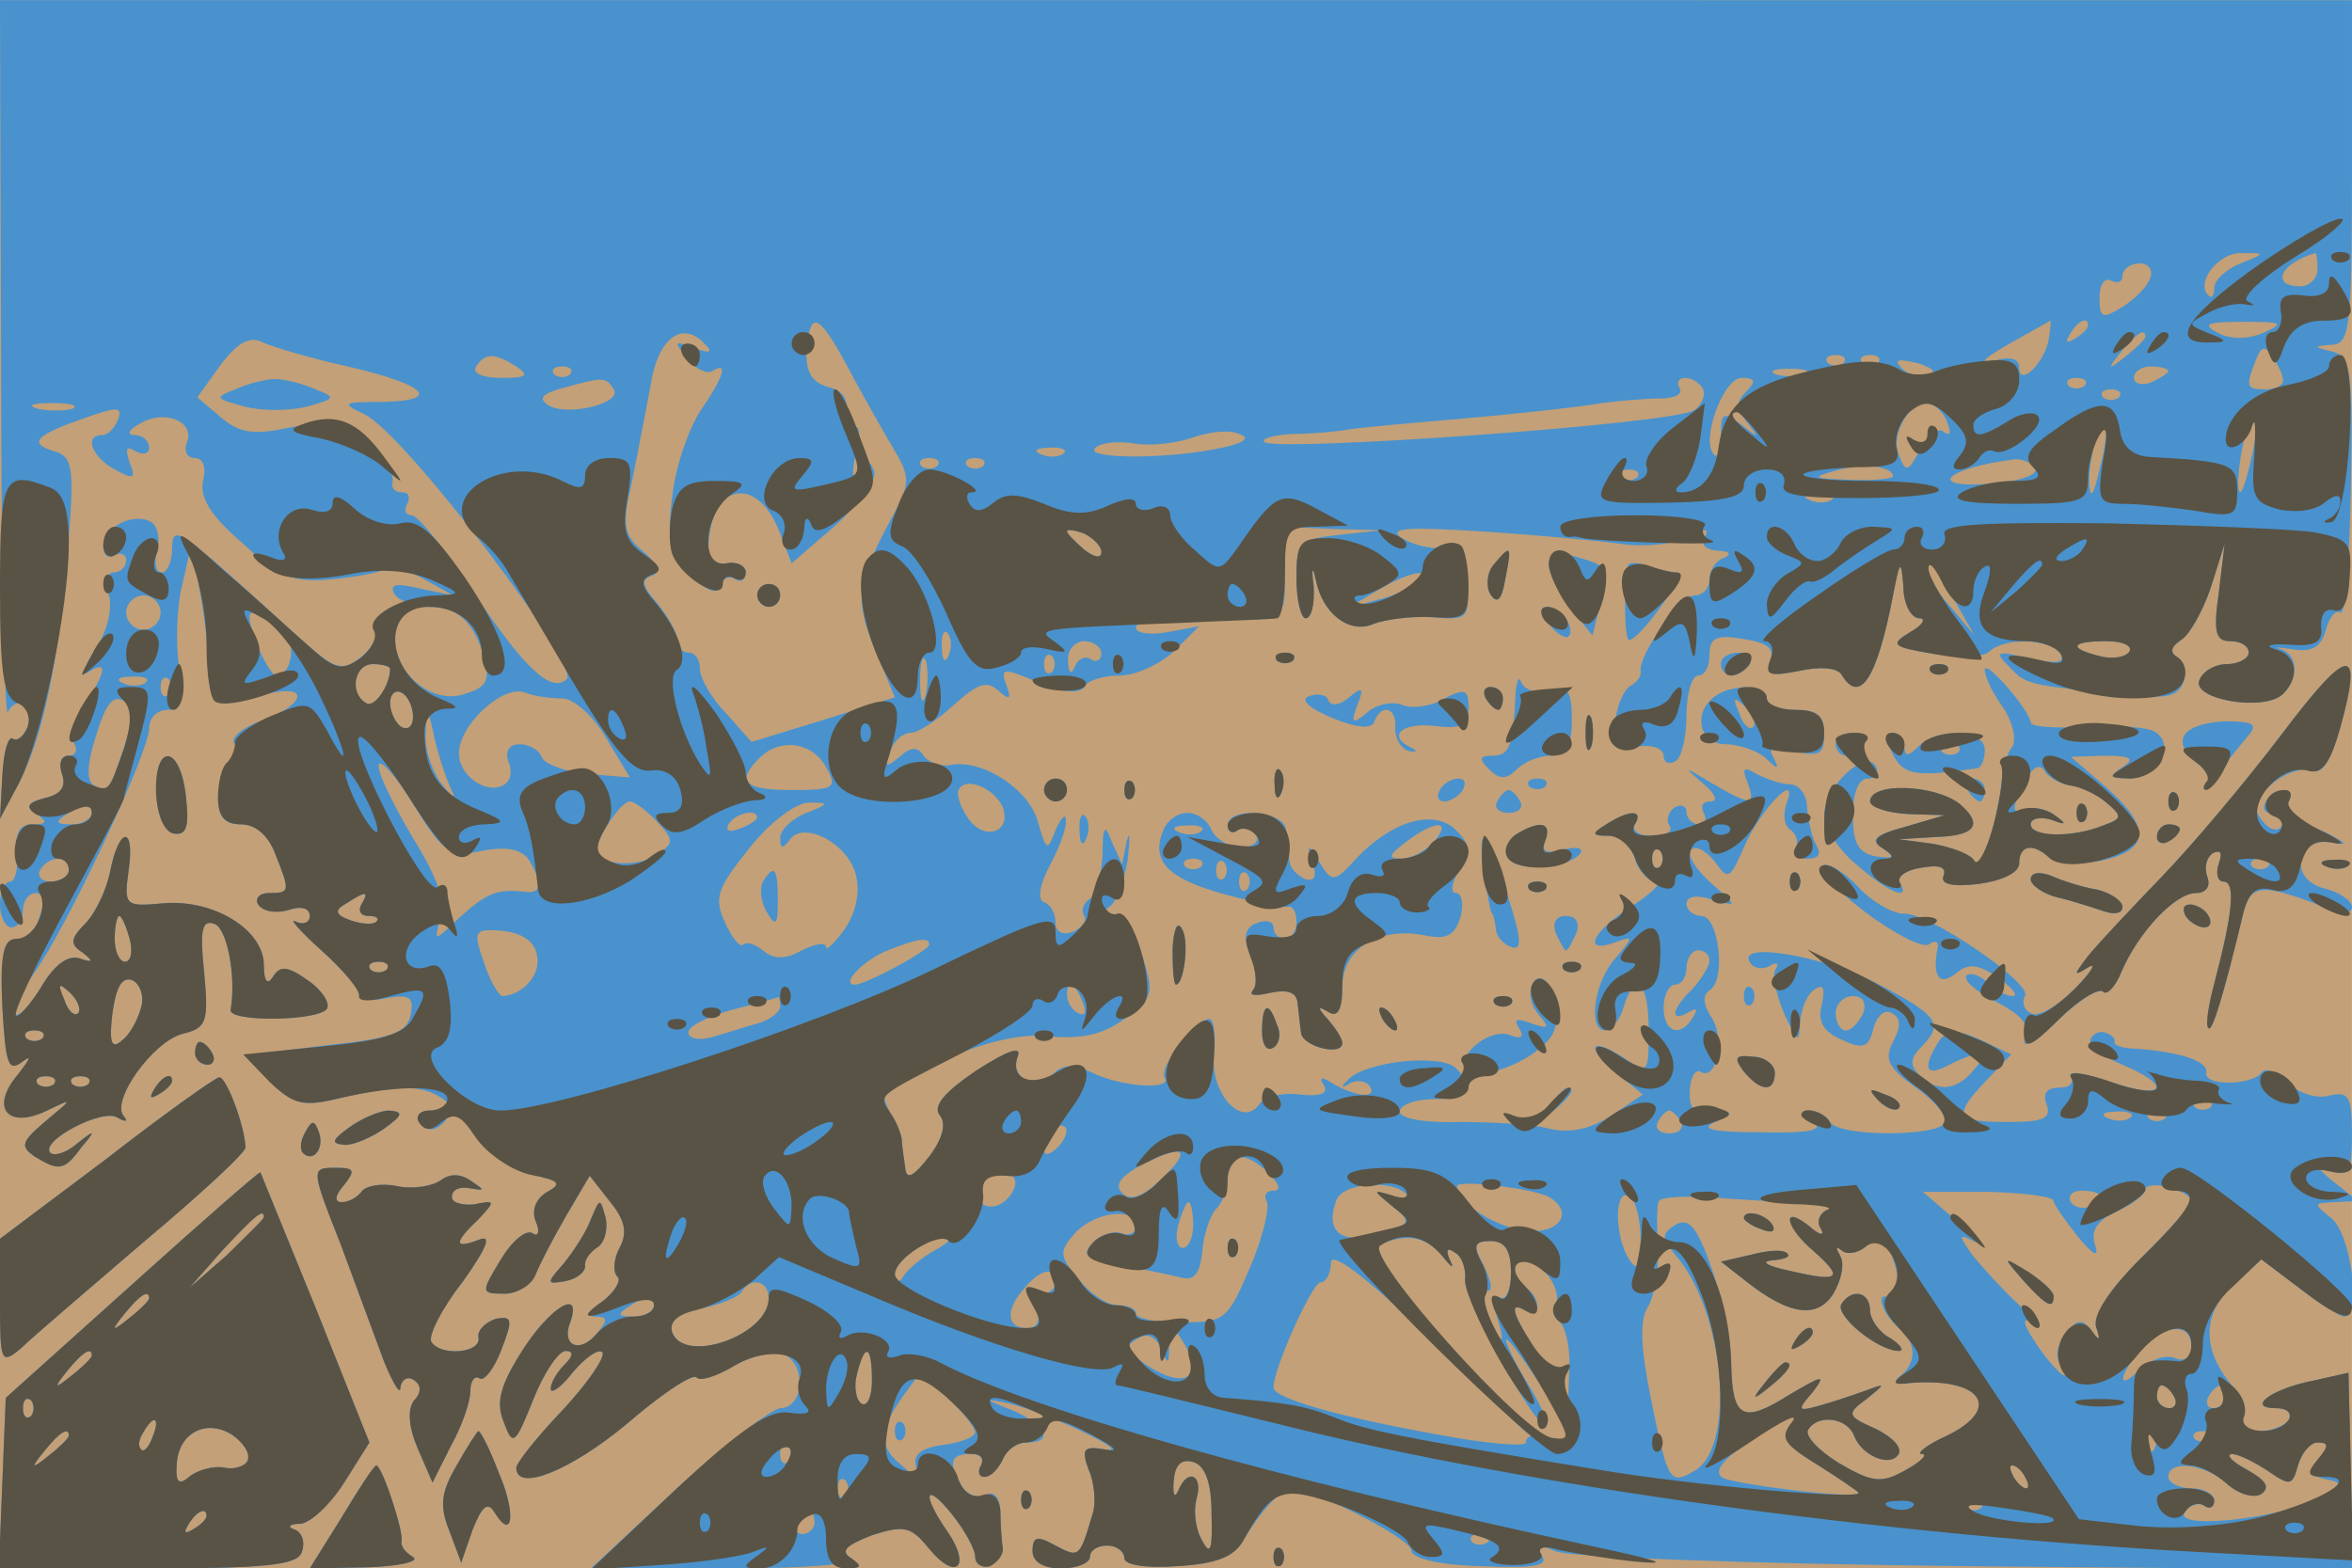
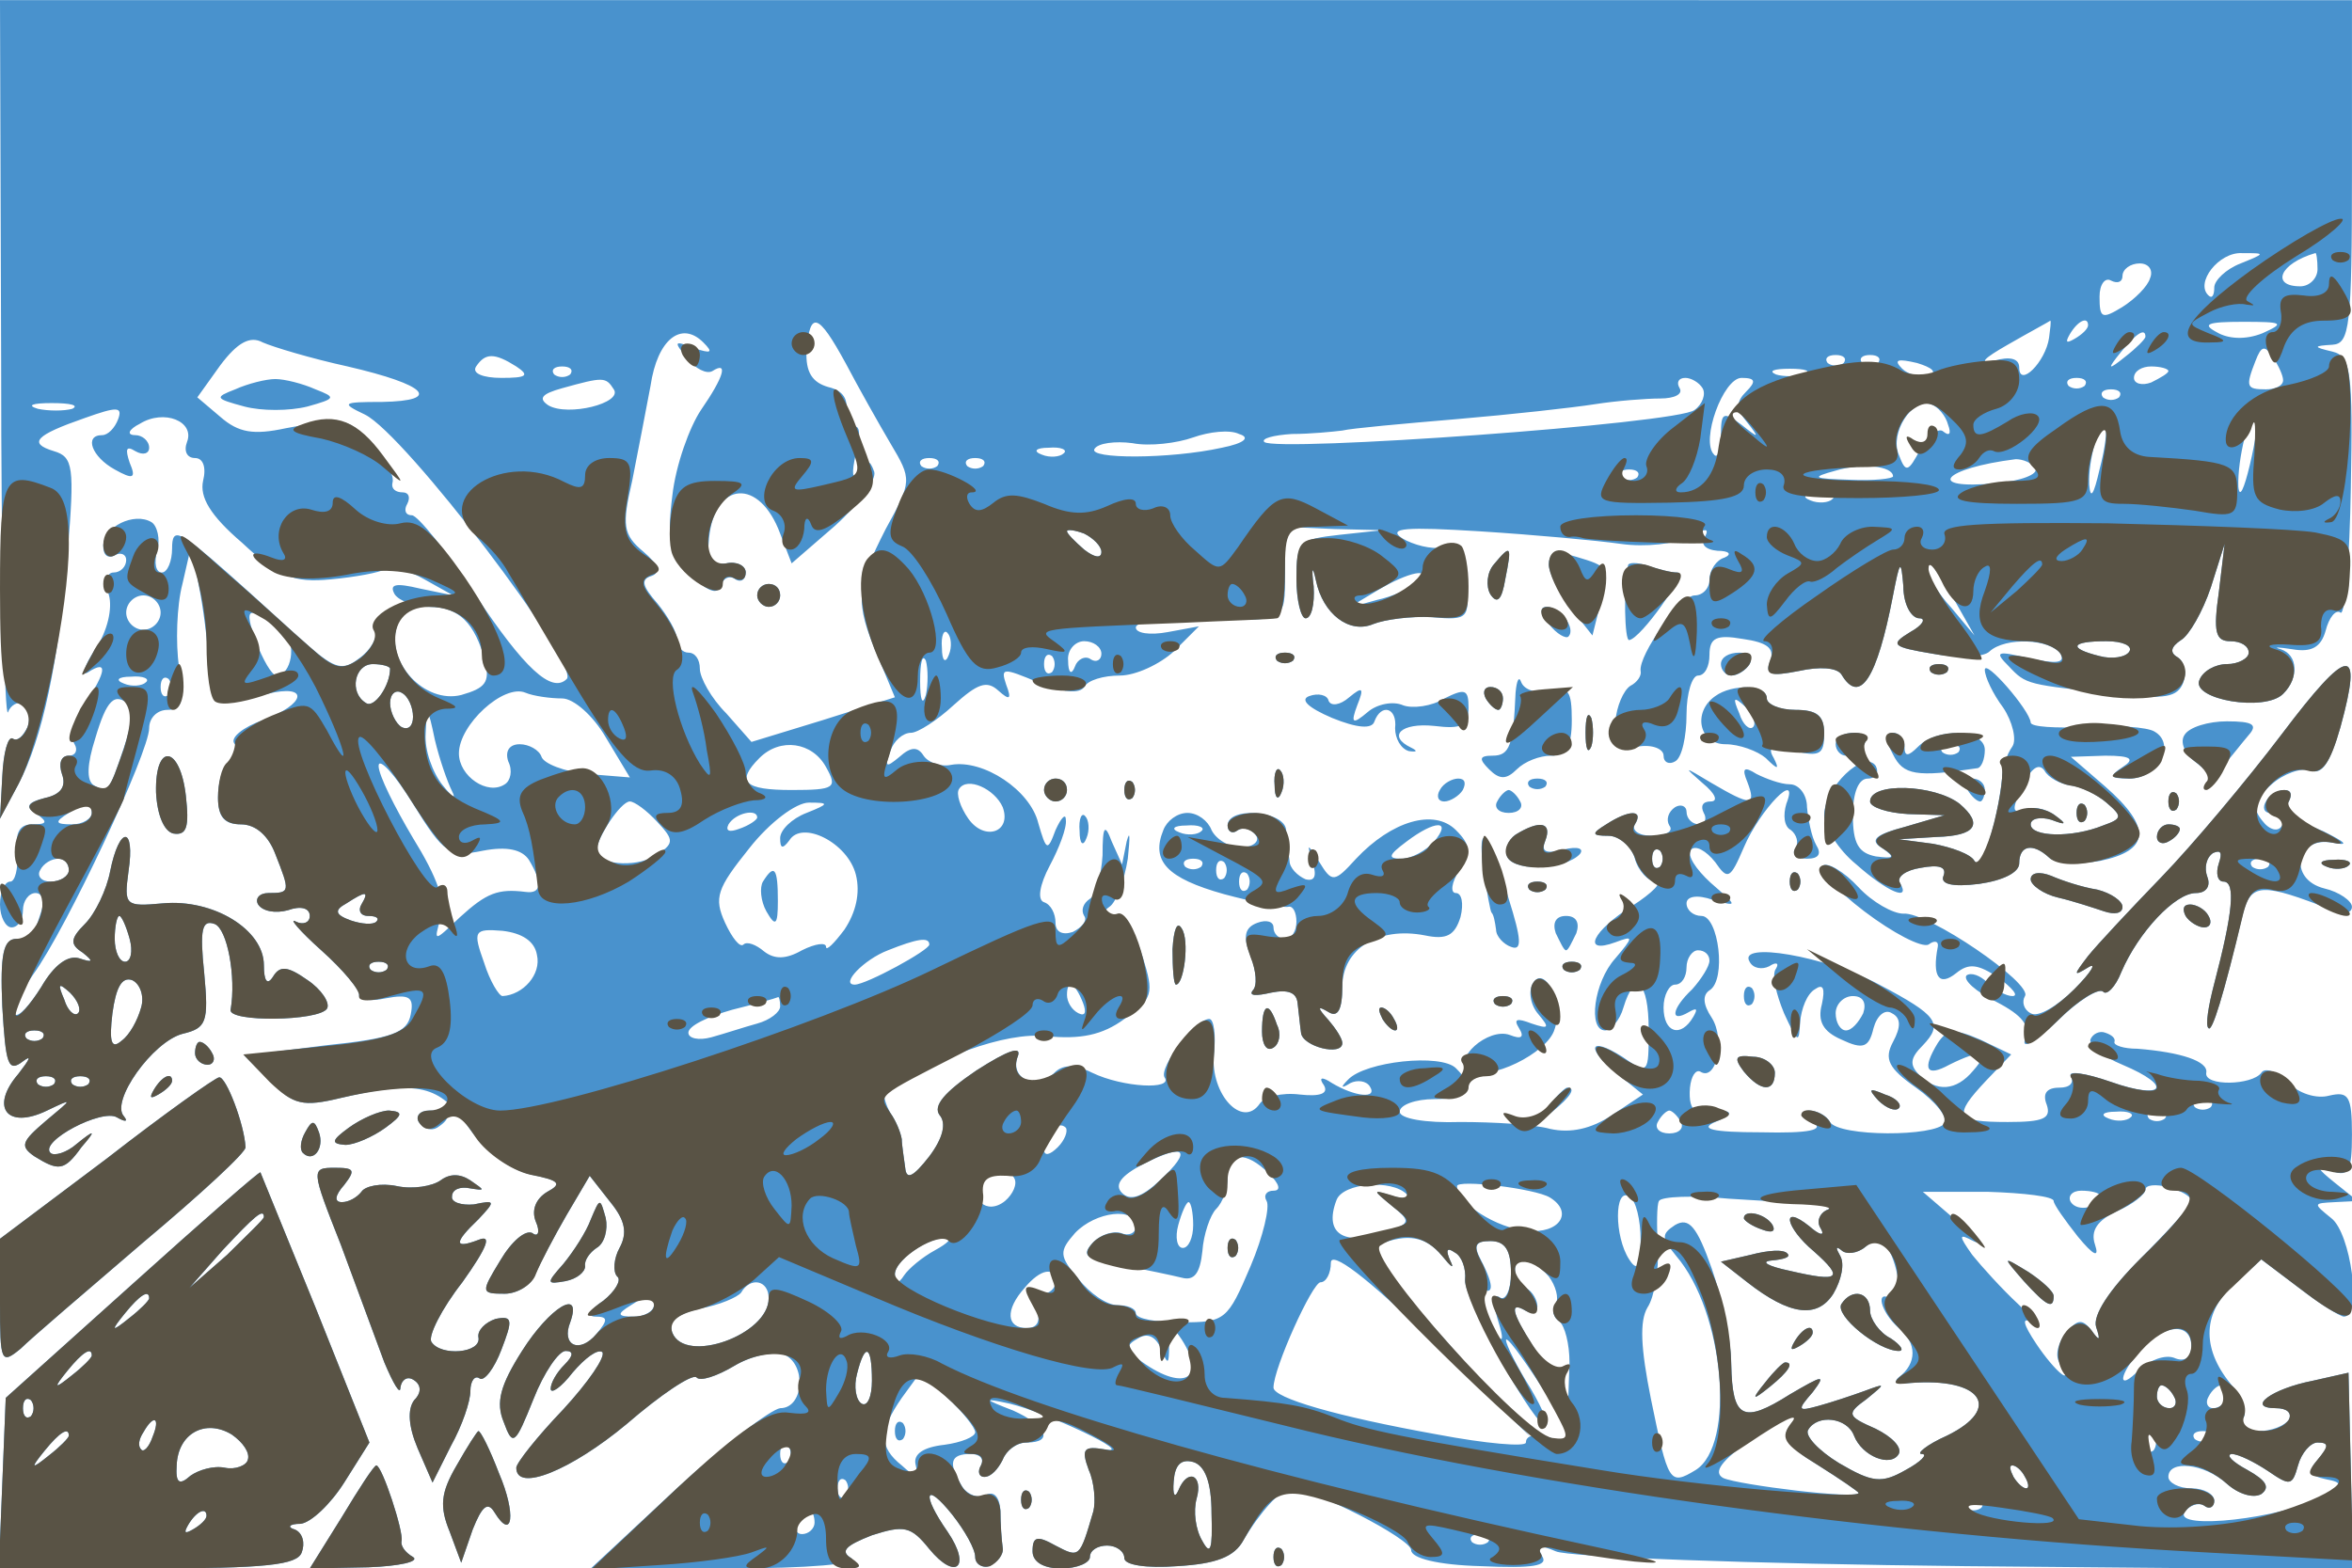
<svg xmlns="http://www.w3.org/2000/svg" width="2048" height="1366">
  <g>
    <svg width="2048" height="1366" />
    <svg width="2048" height="1366" version="1.0" viewBox="0 0 2048 1366">
      <g fill="#c3a078" transform="matrix(.999 0 0 -.997 0 1366)">
-         <path d="M0 685V0h2050v1370H0V685z" />
-       </g>
+         </g>
    </svg>
    <svg width="2048" height="1366" version="1.0" viewBox="0 0 2048 1366">
      <g fill="#4992cd" transform="matrix(.999 0 0 -.997 0 1366)">
        <path d="M1 1053c0-175 3-312 6-305 2 6 9 10 13 7 5-3 7-12 4-20-4-8-9-13-13-10-4 2-8-12-9-33l-2-37 16 30c21 40 35 106 43 203 6 74 5 83-12 88-23 7-16 14 27 29 28 10 33 10 29-1-3-8-9-14-14-14-16 0-9-19 11-30 16-9 19-8 13 6-4 12-3 15 5 10 7-4 12-2 12 3 0 6-6 11-12 11-8 0-6 5 4 10 21 13 48 2 41-16-3-8 0-14 7-14s10-8 7-20c-3-14 6-30 34-54 32-30 45-35 77-32 22 2 43 6 48 9s20-1 34-9l25-14-29 6c-21 5-27 4-22-5 4-6 18-11 30-11 26 0 40-14 49-48 4-18 0-23-21-29-32-8-66 29-56 60 4 14 2 18-7 14-8-2-13-10-11-17 1-7-5-18-15-25-14-11-21-9-43 10-14 12-46 42-72 65-42 37-48 40-48 21 0-11-4-21-9-21s-7 8-4 19c3 10 0 22-5 25-15 9-42-4-42-21 0-8 4-11 10-8 5 3 10 1 10-4 0-6-5-11-11-11s-8-8-4-20c3-11-1-31-12-47-10-15-12-24-6-20 17 11 16 1-3-28-9-13-13-29-9-35 3-5 1-10-5-10-7 0-9-7-6-16 4-11-1-18-15-21-16-4-17-8-7-14 10-7 9-9-4-9-11 0-15-7-13-25 1-14-2-25-6-25-5 0-9-9-9-20s5-20 10-20c6 0 10 7 10 15s5 15 11 15 8-7 5-16-6-18-6-20-7-4-15-4c-12 0-15-12-13-59 3-51 5-58 18-48 8 6 6 2-4-11-25-29-10-49 25-32 23 11 23 11-1-9-21-18-23-22-10-31 21-13 26-13 41 8 13 15 12 16-4 3-9-8-20-11-23-8-10 10 45 39 58 31 7-4 10-4 6 1-12 13 25 65 51 72 21 5 23 10 19 53-4 38-2 47 9 43s19-46 14-75c-2-11 77-10 84 1 3 5-5 17-17 25-17 12-24 13-30 3-5-8-8-4-8 10 0 31-44 58-88 54-33-3-34-2-30 28 6 40-8 40-16 0-3-16-13-37-22-46-13-13-13-18-2-25 10-8 9-9-3-5-10 3-22-6-33-25-10-16-20-27-23-24s5 19 16 35c29 40 101 194 101 215 0 9 7 16 16 16 13 0 15 8 10 38-3 20-2 53 3 72l8 35 6-35c4-19 8-51 9-70 3-36 5-37 51-26 37 9 34-9-4-23-17-6-28-15-25-20 4-5 2-12-4-16-5-3-10-17-10-31 0-17 5-24 20-24 13 0 24-10 30-26 13-33 13-34-6-34-8 0-12-5-9-10 4-6 15-8 26-5 11 4 19 2 19-5 0-6-6-8-12-5-7 4 3-8 22-25s34-35 33-39 9-6 23-3c21 4 25 1 22-14-3-16-16-21-74-27l-71-9 23-23c20-20 28-22 61-14 68 16 86 11 111-25 15-22 35-37 55-42 25-5 27-8 14-15-10-6-14-16-10-26 4-9 2-14-3-10-6 3-18-7-28-24-17-28-17-29 4-29 11 0 24 8 27 18 4 9 16 32 27 51l20 34 18-23c13-16 15-27 8-40-5-9-6-21-2-25 4-3-2-13-12-21-12-8-15-14-7-14 11 0 11-3 1-15-15-18-31-10-23 10 11 31-18 13-42-25-19-30-23-45-16-62 8-22 10-20 26 20 9 23 22 42 28 42 7 0 7-4-1-12-7-7-12-16-12-21s9 1 19 14c11 13 22 21 26 18 3-4-12-26-34-50-23-24-41-47-41-51 0-22 48-2 96 38 30 26 57 44 61 41 3-4 18 1 33 10s35 13 43 10c20-8 18-47-3-47-8-1-49-32-90-70L515 0h120c70 0 114 4 107 9-10 6-5 11 18 20 28 9 34 8 50-12 23-28 37-16 16 15-23 33-20 45 4 15 11-14 20-30 20-37 0-6 6-10 12-8 7 3 13 10 12 16-1 7-2 21-2 33-1 12-6 17-13 13-6-3-15 0-20 7-13 21-11 29 7 29 8 0 12-4 9-10-3-5-2-10 3-10 6 0 12 7 16 15 3 8 12 15 21 15 24 0 17 15-12 28-26 10-26 11-3 6 33-8 111-45 83-40-18 3-21 1-14-18 5-11 6-28 4-36-12-41-12-41-33-30-16 9-20 8-20-5 0-9 9-15 25-15 14 0 25 5 25 10 0 6 7 10 15 10s15-5 15-11 19-9 46-7c34 2 50 8 58 23 14 24 33 45 41 45 19 0 105-44 105-54 0-7 23-13 61-14 45-2 59 0 53 9-5 9-2 10 12 4 10-5 171-11 357-13l338-3-2 86-2 86-31-7c-36-7-59-24-32-24 9 0 14-4 11-10-3-5-15-10-26-10-12 0-17 4-14 11 4 5 0 18-8 27-28 32-28 64-1 89l25 23 33-25c18-14 36-25 39-25 16 0 6 73-11 86-16 13-16 13 3 14l20 1-20 16c-16 13-17 15-2 10 14-5 17 0 17 32 0 34-3 38-20 34-11-3-27 2-36 12-9 9-20 13-23 8-8-11-50-12-48 0 2 10-22 18-60 21-12 0-21 3-20 6s-2 6-8 8c-5 2-11-1-13-6-1-5 11-15 28-22 45-19 36-31-10-15-23 8-38 10-35 5 3-6-1-10-10-10-11 0-15-5-11-15 4-12-3-15-34-15-46 0-48 5-19 36l22 23-27 13c-23 10-29 9-37-3-14-23-10-30 10-19 28 14 36 12 21-5-15-18-32-19-47-4-9 9-8 15 3 26 18 19 13 26-38 53-47 25-124 38-113 20 3-6 11-7 17-4 6 4 9 3 6-2-4-5 0-22 7-39 12-26 13-27 14-8 1 12 6 25 13 29 7 5 9 1 6-13-4-15 1-24 17-31 19-9 24-7 28 10 3 11 10 17 16 13 8-4 8-12 1-25-8-15-4-23 20-40 17-12 28-26 25-31-8-12-92-12-100 1-3 6-12 10-18 10-7 0-6-4 3-10 11-7-3-10-45-9-43 0-54 3-40 9s16 9 5 10c-8 2-18 2-22 1-4 0-6 8-5 19 1 10 5 16 9 14 14-9 22 28 10 47-8 12-8 20-2 24 15 9 8 65-7 65-7 0-13 5-13 11s9 8 23 3c22-6 22-6-2 15-13 12-21 24-17 29 4 4 13-1 21-11 11-16 13-15 25 13 14 33 49 69 37 38-3-10-2-20 4-23 5-4 7-11 4-16-4-5 1-9 10-9 10 0 13 4 8 12-4 7-7 22-8 33 0 11-7 20-15 20s-21 5-29 9c-11 7-13 5-8-7 8-21 3-21-31-1-25 15-25 15-8 0 11-9 14-16 7-16s-9-4-6-10c3-5 1-10-4-10-6 0-11 5-11 11 0 5-5 7-10 4-6-4-8-11-5-16 4-5-3-9-15-9s-18 5-15 10c8 13-5 13-25 0-13-8-13-10 2-10 9 0 20-9 23-20s12-20 18-20c7 0-3-10-20-21-35-22-45-43-15-32 16 6 16 5 0-14-19-21-24-63-9-63 5 0 13 9 16 20 10 33 22 23 22-19 0-39 0-40-23-24-30 19-32 7-3-16l21-17-27-18c-18-12-36-16-54-12-14 4-50 6-78 6-31-1-53 3-53 9s14 11 30 11c32 0 37 9 19 27-13 13-79 6-94-10-7-7-6-8 2-3 6 3 14 2 17-3 7-11-13-9-33 3-9 6-12 5-7-2 4-7-3-10-21-8-16 2-31-2-35-8-15-22-43 8-40 43 2 17 0 31-4 31-12 0-44-42-39-51 8-11-36-9-63 4-16 8-26 7-33 0-16-16-39-5-32 14 4 10-8 6-36-12-28-19-38-31-32-39 6-7 3-20-9-36-14-18-20-21-21-10-1 8-3 20-3 25-1 6-5 16-10 23-4 7-6 15-5 16 42 32 106 55 141 51 30-3 49 1 68 15 25 18 26 22 16 54-6 19-13 34-16 34-17-1-23 3-13 10 6 4 13 23 16 42 2 19 2 26-1 15l-4-20-9 20c-6 16-8 14-8-12-1-17-6-35-11-38-6-4-8-10-5-15 3-4-2-10-10-14-9-3-15 0-15 8s-4 16-10 18-4 15 5 32c8 15 15 33 14 40 0 6-4 2-9-9-7-19-8-18-15 6-7 29-48 56-76 51-9-2-20 2-24 8-5 8-11 8-21-1-12-10-13-9-8 5 3 9 11 16 18 16 6 0 23 11 37 24 21 19 29 22 39 13s12-8 7 5c-5 15-3 15 28 2 22-9 36-10 40-4 3 6 17 10 31 10s35 10 47 21l22 22-27-5c-16-3-28-1-28 4s24 9 53 8c79-3 77-4 77 40v40l43-2 42-1-37-4c-36-4-38-6-38-39 0-19 4-34 8-34 5 0 8 12 7 28-2 16-1 19 2 5 6-29 29-47 50-38 10 4 33 7 51 6 32-3 33-1 30 31-2 25-7 32-21 30-9-2-25 2-35 8-13 9 4 10 68 6 47-3 102-8 123-11s47 0 59 6c15 8 18 8 14 0-4-6 0-11 11-12 10 0 13-3 6-6-7-2-13-11-13-19s-6-14-13-14c-12 0-49-52-47-66 1-4-3-10-9-13-6-4-12-18-13-31-3-21 1-24 20-22 12 2 22-2 22-8s5-8 10-5c6 3 10 22 10 41s5 34 10 34c6 0 10 8 10 18 0 15 6 18 29 14 21-3 28-8 24-19-5-12 0-14 25-9 18 4 33 3 37-3 16-27 31-4 45 69 6 31 7 32 9 8 0-16 7-28 14-28 6 0 3-6-8-12-18-11-16-13 20-19 22-4 44-3 49 2 14 13 53 11 62-2 4-8-3-9-27-4-29 7-31 6-18-7 15-16 16-16 95-24 41-5 52-3 57 10 3 8 1 18-5 22-7 4-6 9 3 15 7 4 19 25 26 46l12 38-5-42c-5-35-3-43 10-43 9 0 16-4 16-10 0-5-9-10-19-10s-21-6-24-14c-7-17 57-28 73-12 14 14 13 34-2 39-7 2-3 2 10 0 17-3 25 2 29 16 3 12 9 19 13 16s8 47 9 109c2 102 0 115-16 119-17 4-17 5 0 6 15 1 17 15 17 151v150H0l1-317zm1952 87c-13-5-23-15-23-21 0-7-2-10-5-7-12 11 9 38 29 37 21 0 21 0-1-9zm67-5c0-8-7-15-15-15-26 0-18 20 13 29 1 1 2-6 2-14zm-146-8c-2-7-13-18-24-25-18-11-20-10-20 9 0 11 5 17 10 14 6-3 10-1 10 4 0 6 7 11 15 11s12-6 9-13zm-1137-74c11-21 29-53 39-70 19-32 19-33-4-75-26-51-27-64-7-111l15-36-63-20-62-19-22 25c-13 13-23 31-23 39s-4 14-10 14c-5 0-10 5-10 12 0 6-8 20-17 31-13 15-15 21-5 24 8 3 6 10-7 21-18 15-19 23-10 62 5 25 12 62 16 83 6 41 27 57 46 38 9-9 7-10-8-5-18 7-18 6-6-9 7-9 17-14 22-11 14 9 10-5-10-34-10-15-22-48-25-75-5-40-2-51 16-69 14-14 23-18 26-10 2 7 8 10 13 6 5-3 9 0 9 6s-8 10-17 8c-14-2-17 3-15 22 5 50 44 53 62 4l10-26 38 33c21 19 36 40 34 47-4 11-6 11-14 0-5-8-6-2-2 16 5 19 3 27-4 22-6-4-8 1-5 13s-2 20-15 23c-14 4-20 13-19 32 3 35 10 33 34-11zm1049 22c-3-21-26-44-26-26 0 8-8 10-22 6-14-3-9 2 12 14 19 11 36 20 37 21 1 0 0-7-1-15zm34 11c0-3-5-8-12-12s-8-3-4 4c7 12 16 16 16 8zm152-7c-15-6-30-5-40 1-13 7-8 9 23 9 35 0 37-1 17-10zm-1669-29c69-16 83-30 30-31-35 0-36-1-15-11 35-17 188-219 176-231-13-13-37 9-80 74-25 38-50 69-55 69-6 0-7 5-4 10 3 6 1 10-4 10-6 0-10 3-9 8 4 12-26 50-42 53-8 1-31-1-51-5-28-6-41-4-57 10l-20 17 20 28c15 20 26 26 37 20 9-4 42-14 74-21zm1567 26c0-2-8-10-17-17-16-13-17-12-4 4s21 21 21 13zm120-38c0-5-7-8-15-8-17 0-18 2-9 25 5 13 8 14 15 3 5-7 9-16 9-20zm-1540 12c12-8 9-10-13-10-16 0-26 4-22 10 8 12 16 12 35 0zm1157 3c-4-3-10-3-14 0-3 4 0 7 7 7s10-3 7-7zm30 0c-4-3-10-3-14 0-3 4 0 7 7 7s10-3 7-7zm44-11c-7-2-18 1-23 6-8 8-4 9 13 5 13-4 18-8 10-11zm-1184 1c-4-3-10-3-14 0-3 4 0 7 7 7s10-3 7-7zm1076 0c-7-2-19-2-25 0-7 3-2 5 12 5s19-2 13-5zm317 3c0-2-7-6-15-10-8-3-15-1-15 4 0 6 7 10 15 10s15-2 15-4zm-1355-16c8-12-40-24-57-14-9 6-6 10 12 15 36 10 38 10 45-1zm949 1c3-5 0-14-7-19-14-12-365-37-375-28-3 3 8 6 24 7 16 0 36 2 44 3 8 2 53 6 100 10s101 10 120 13 45 5 57 5c13 0 20 4 17 9s-1 9 5 9c5 0 12-4 15-9zm38-3c-9-9-9-15 1-27 11-14 10-14-5-2-16 12-18 11-18-9 0-13-3-21-6-17-12 12 8 67 24 67 12 0 13-3 4-12zm295 5c-4-3-10-3-14 0-3 4 0 7 7 7s10-3 7-7zm30-10c-4-3-10-3-14 0-3 4 0 7 7 7s10-3 7-7zM63 1013c-7-2-21-2-30 0-10 3-5 5 12 5s24-2 18-5zm1635-14c3-8 1-10-4-6-4 4-13-3-20-15-11-21-13-21-19-5-8 19 12 50 28 44 6-2 13-10 15-18zm263-35c-5-21-9-30-10-19-1 24 10 67 15 62 3-2 0-22-5-43zm-896 15c-45-10-117-10-111-1 3 5 18 7 33 5 15-3 39 0 53 5s32 7 40 3c10-3 5-8-15-12zm765-19c-5-22-8-27-9-13-1 21 9 56 14 51 2-2 0-19-5-38zm-903 14c-3-3-12-4-19-1-8 3-5 6 6 6 11 1 17-2 13-5zm-110-11c-4-3-10-3-14 0-3 4 0 7 7 7s10-3 7-7zm40 0c-4-3-10-3-14 0-3 4 0 7 7 7s10-3 7-7zm793-9c0-2-17-4-37-3-33 1-35 2-13 8 23 7 50 4 50-5zm124 7c3-5-12-11-34-13-63-6-47 13 17 21 6 0 14-3 17-8zm-347-8c-4-3-10-3-14 0-3 4 0 7 7 7s10-3 7-7zm170-19c-3-3-12-4-19-1-8 3-5 6 6 6 11 1 17-2 13-5zm-637-46c0-6-6-5-15 2-8 7-15 14-15 16s7 1 15-2c8-4 15-11 15-16zm744-43 17-30-20 24c-12 13-21 28-21 34 0 12 0 11 24-28zm-469 16c-6-5-21-12-35-15l-25-7 25 15c28 17 50 21 35 7zM140 835c0-8-7-15-15-15s-15 7-15 15 7 15 15 15 15-7 15-15zm107-17c12-9 7-38-6-38-4 0-12 14-18 30-11 31-7 32 24 8zm580-20c-3-8-6-5-6 6-1 11 2 17 5 13 3-3 4-12 1-19zm133 1c0-5-4-8-9-5-5 4-12 0-14-6-3-8-6-6-6 5-1 9 6 17 14 17s15-5 15-11zm896 2c-3-5-15-7-26-4-28 7-25 13 6 13 14 0 23-4 20-9zM807 763c-3-10-5-4-5 12 0 17 2 24 5 18 2-7 2-21 0-30zm110 20c-4-3-7 0-7 7s3 10 7 7c3-4 3-10 0-14zm-577 3c0-15-14-35-21-30-15 9-10 34 6 34 8 0 15-2 15-4zm-213-12c-3-3-12-4-19-1-8 3-5 6 6 6 11 1 17-2 13-5zm20-11c-4-3-7 0-7 7s3 10 7 7c3-4 3-10 0-14zm213-19c0-8-4-12-10-9-5 3-10 13-10 21s5 12 10 9c6-3 10-13 10-21zm130 16c10 0 27-15 38-34l21-35-37 3c-20 2-38 9-40 15s-11 11-19 11c-9 0-13-6-10-15 4-8 2-17-3-20-15-10-40 7-40 27 0 25 39 61 58 53 7-3 22-5 32-5zm-377-6c3-3 1-20-5-37-13-39-14-40-26-33-7 4-6 19 1 41 10 34 17 41 30 29zm281-75c4-8 0-5-8 5-9 11-16 31-15 45 1 24 2 24 8-5 4-17 11-37 15-45zm326 21c10-18 8-20-30-20-41 0-49 7-28 28 18 18 46 14 58-8zm-299-73c21 4 34 1 40-8 12-20 11-30-3-28-24 3-34-1-57-22-23-22-23-22-17-1 5 14-3 36-24 70-16 27-30 55-30 63s14-7 30-33c27-44 32-47 61-41zm453 38c8-22-16-30-30-10-7 10-11 22-8 26 7 11 31 0 38-16zm-794-5c0-5-8-10-17-10-15 0-16 2-3 10 19 12 20 12 20 0zm493-8c15-16 15-19-3-30-17-10-50-7-50 5 0 11 21 43 29 43 4 0 15-8 24-18zm130 8c-13-5-23-15-23-22 0-9 2-10 8-2 11 18 51-2 58-30 4-16 0-33-10-48-9-12-16-19-16-15s-9 3-21-3c-14-8-24-8-33-1-7 6-15 9-18 6s-10 6-16 19c-10 22-7 30 21 65 18 23 41 40 52 40 18 0 18-1-2-9zm-43-4c0-2-7-7-16-10-8-3-12-2-9 4 6 10 25 14 25 6zm787-43c-4-3-7 0-7 7s3 10 7 7c3-4 3-10 0-14zM60 610c0-5-7-10-16-10-8 0-12 5-9 10 3 6 10 10 16 10 5 0 9-4 9-10zm255-30c-3-5-1-10 6-10s10-2 7-5-13-2-22 1c-14 5-15 9-4 15 17 11 20 11 13-1zm-202-30c3-11 1-20-4-20s-9 9-9 20 2 20 4 20 6-9 9-20zm355-14c4-17-12-35-30-36-3 0-11 13-16 29-10 28-9 30 16 28 17-2 28-9 30-21zm342 9c0-5-55-35-65-35-13 0 8 22 29 30 25 10 36 12 36 5zm680-14c0-5-7-16-15-25-18-17-20-30-3-20 7 4 8 3 4-4-11-19-26-14-26 8 0 11 5 20 10 20 6 0 10 7 10 15s5 15 10 15c6 0 10-4 10-9zm-1153-8c-4-3-10-3-14 0-3 4 0 7 7 7s10-3 7-7zm-214-33c-3-11-10-24-17-29-9-8-11-1-8 24 3 22 8 32 17 29 7-3 11-14 8-24zm-55-5c-3-3-9 2-12 12-6 14-5 15 5 6 7-7 10-15 7-18zm876 9c3-8 2-12-4-9s-10 10-10 16c0 14 7 11 14-7zm-264-3c0-5-9-12-20-15s-29-9-40-12-20-1-20 4c0 6 17 14 38 20 20 5 38 10 40 11 1 1 2-3 2-8zm944-6c-4-8-10-15-15-15s-9 7-9 15 7 15 15 15c9 0 12-6 9-15zM37 463c-4-3-10-3-14 0-3 4 0 7 7 7s10-3 7-7zm10-40c-4-3-10-3-14 0-3 4 0 7 7 7s10-3 7-7zm30 0c-4-3-10-3-14 0-3 4 0 7 7 7s10-3 7-7zm1850-20c-4-3-10-3-14 0-3 4 0 7 7 7s10-3 7-7zm-462-13c3-5-1-10-10-10s-13 5-10 10c3 6 8 10 10 10s7-4 10-10zm392 4c-3-3-12-4-19-1-8 3-5 6 6 6 11 1 17-2 13-5zm30-1c-4-3-10-3-14 0-3 4 0 7 7 7s10-3 7-7zm-965-25c-7-7-12-8-12-2 0 14 12 26 19 19 2-3-1-11-7-17zm89-29c-16-15-26-18-33-11s-1 15 18 25c37 19 44 13 15-14zm95 6c9-9 11-15 4-15-6 0-9-4-6-9s-3-31-14-57c-20-47-22-49-60-49-22 0-40 3-40 8 0 4-7 7-16 7s-24 10-34 23c-17 20-17 24-3 40 18 19 53 23 53 6 0-6-6-9-13-6-6 2-18-1-25-9-10-11-5-14 26-19 20-4 44-9 52-11 11-3 16 4 18 23 1 15 7 32 12 37 6 6 10 18 10 28 0 22 16 23 36 3zm-222-4c3-5-1-14-8-20-16-13-32 2-21 19 8 12 22 13 29 1zm342-14c5-4 0-5-11-2-19 6-19 6-2-8 16-13 16-15 1-21-41-16-61-5-49 26 6 15 48 18 61 5zm125-3c21-13 8-32-20-29-26 2-61 24-61 39 0 6 68-2 81-10zm559-3c0-4-20-26-44-50-28-28-42-50-39-60 4-12 3-13-4-3-8 10-12 10-22-2-7-8-10-20-6-26 14-23-4-8-20 16-12 18-13 24-4 19 8-4 2 3-12 16s-32 33-40 43c-12 17-12 19 1 12 8-4 2 4-15 18l-29 25h57c31-1 57-4 57-8 0-3 10-17 21-31 14-17 19-19 15-7s2 21 19 29c14 6 25 15 25 19s9 5 20 2 20-8 20-12zm-480-34c0-24-3-28-10-17-13 20-13 63 0 55 6-3 10-21 10-38zm155 31c11 0 14-2 7-5-6-3-9-10-5-16 4-7-1-6-10 2-25 20-21-1 4-22 27-24 22-27-21-17-19 4-26 8-16 9 11 1 17 3 14 6-3 4-17 3-32-1l-26-6 23-18c37-29 61-32 75-10 7 12 10 26 6 33s-4 9 1 5c4-4 14-3 21 3 8 7 14 7 19 0 11-19 14-52 4-46-15 10-10-11 6-25 16-13 16-31 0-43-5-4-1-6 10-5 62 5 81-22 32-46-18-8-27-16-22-16 6 0-1-7-14-14-21-12-29-11-58 6-18 11-30 24-27 29 8 14 34 11 40-5 7-18 32-28 39-16 3 6-6 15-20 22-25 11-26 13-8 26 17 14 17 14-2 7-11-4-29-10-40-13-18-5-19-4-5 12 12 16 9 15-20-2-41-26-50-21-51 26 0 20-8 58-17 84-13 37-20 45-32 38-12-8-12-11 1-27 42-49 52-165 17-187-23-14-24-11-39 62-9 45-10 68-3 80 6 9 10 33 9 52s-1 38 1 41c2 4 30 5 61 2 32-2 67-4 78-5zm245 8c0-11-19-15-25-6-3 5 1 10 9 10 9 0 16-2 16-4zm-790-26c0-11-4-20-9-20s-7 9-4 20 7 20 9 20 4-9 4-20zm-225-22c-11-6-23-16-27-22-5-8-8-7-8 1 0 12 28 32 45 32 6 0 1-5-10-11zm442-5c8-10 11-12 7-4-4 9-3 12 4 7 6-3 10-14 9-24-1-18 64-134 71-127 2 2-6 20-18 39-12 20-19 36-17 36 3 0 19-23 37-51 17-28 25-47 18-43-18 12-38 14-38 4 0-4-35-1-77 7-89 16-143 32-143 41 0 17 34 92 41 92 5 0 9 8 9 17 0 11 31-12 87-67l87-85-72 82c-47 52-68 83-60 86 25 10 41 7 55-10zm60-15c0-15-5-25-10-21-5 3-6-4-2-18 9-28 3-24-15 10-8 15-8 21-1 17 13-9 14 0 2 23-7 13-5 17 8 17s18-8 18-28zm33-3c6-8 9-19 6-24-4-5-2-12 3-15 5-4 9-20 9-36l-1-30-24 34c-25 37-29 51-13 41 6-3 10-2 10 4 0 5-4 13-10 16-12 8-13 25-1 25 5 0 14-7 21-15zm-430-5c0-5-5-10-11-10s-9-7-5-15c3-9 0-15-9-15-18 0-19 16-2 35 14 17 27 19 27 5zm-250-14c0-32-73-58-84-30-4 10 4 16 24 21 17 3 33 10 36 14 8 14 24 11 24-5zm-100-6c0-5-8-10-17-10-15 0-16 2-3 10 19 12 20 12 20 0zm449-35c1 17 3 17 11 5 23-36 0-46-38-17-11 8-11 12 0 18 8 5 15 2 20-9 6-15 7-14 7 3zm891-1c0-10-6-14-15-10-8 3-21-2-30-10-20-21-19-5 2 18 20 22 43 23 43 2zM760 164c0-14-4-23-9-20s-7 15-4 26c7 28 13 25 13-6zm90-45c0-4-12-9-27-11-18-2-27-8-25-17 3-12 0-12-12-1-20 16-20 30 0 59l16 22 24-22c13-12 24-26 24-30zm1045 31c3-5 1-10-4-10-6 0-11 5-11 10 0 6 2 10 4 10 3 0 8-4 11-10zm45 0c0-5-5-10-11-10-5 0-7 5-4 10 3 6 8 10 11 10 2 0 4-4 4-10zm-379-24c-9-11-5-18 24-36 19-12 35-23 35-24 0-6-105 7-118 13-9 5-2 15 25 34 44 30 50 32 34 13zm316-23c-4-3-7 0-7 7s3 10 7 7c3-4 3-10 0-14zm50 10c-4-3-10-3-14 0-3 4 0 7 7 7s10-3 7-7zM687 93c-4-3-7 0-7 7s3 10 7 7c3-4 3-10 0-14zm1334 3c-10-11-8-15 6-18 16-3 15-5-5-16-32-18-127-29-118-13 4 6 12 9 17 6 5-4 9-1 9 4 0 6-9 11-20 11s-20 5-20 10c0 15 31 12 51-6 10-9 23-13 30-9 8 6 4 12-12 21-13 7-19 13-14 14 6 0 20-7 32-15 19-13 21-13 26 5 3 11 11 20 17 20 10 0 10-3 1-14zm-965-48c1-32-1-37-8-24-6 10-8 26-5 37 6 21-8 27-16 7-3-7-5-4-4 8 1 14 6 20 17 17 10-3 16-17 16-45zm709 32c3-5 4-10 1-10s-8 5-11 10c-3 6-4 10-1 10s8-4 11-10zM737 63c-4-3-7 0-7 7s3 10 7 7c3-4 3-10 0-14zm990-10c-4-3-10-3-14 0-3 4 0 7 7 7s10-3 7-7zM710 40c0-5-5-10-11-10-5 0-7 5-4 10 3 6 8 10 11 10 2 0 4-4 4-10zm587-17c-4-3-10-3-14 0-3 4 0 7 7 7s10-3 7-7zM660 850c0-5 5-10 10-10 6 0 10 5 10 10 0 6-4 10-10 10-5 0-10-4-10-10zm-455 180c-18-7-18-8 8-15 15-4 39-4 55 0 25 7 25 8 7 15-11 5-27 9-35 9s-24-4-35-9zm460-430c-3-5-2-17 3-26 8-14 10-12 10 9 0 29-3 33-13 17zm405-320c0-7 3-10 7-7 3 4 3 10 0 14-4 3-7 0-7-7zm694-29c20-22 26-25 26-13 0 4-10 13-22 21-23 14-23 14-4-8zm-244 55c0-2 7-7 16-10 8-3 12-2 9 4-6 10-25 14-25 6zm85-75c-6-10 32-41 50-41 5 0 2 5-7 11-10 5-18 17-18 24 0 17-16 20-25 6zm-41-33c-4-7-3-8 4-4s12 9 12 12c0 8-9 4-16-8zm-25-35c-13-16-12-17 4-4s21 21 13 21c-2 0-10-8-17-17zm-759-43c0-7 3-10 7-7 3 4 3 10 0 14-4 3-7 0-7-7zm522 757c-6-7-7-19-3-26 6-9 10-5 13 13 6 30 5 31-10 13zm48 0c0-8 9-25 19-38l19-24 7 28c8 32 8 32-22 41-17 5-23 3-23-7zm69-1c-4-19-3-66 1-65 10 1 51 59 42 59-6 0-17 3-26 6s-17 3-17 0zm-69-51c7-9 15-13 17-11 7 7-7 26-19 26-6 0-6-6 2-15zm-237-32c4-3 10-3 14 0 3 4 0 7-7 7s-10-3-7-7zm387-3c0-5 4-10 9-10 6 0 13 5 16 10 3 6-1 10-9 10-9 0-16-4-16-10zm489-61c-31-41-78-97-105-125s-56-59-64-69c-13-17-13-18 0-10 8 5 3-4-12-19s-32-25-38-21c-6 3-8 10-5 15 7 11-85 74-106 72-9 0-27 10-39 23-13 14-27 22-31 19-5-3 11-21 36-40s50-32 56-29c5 4 9 3 8-2-5-26 1-35 16-23 11 9 19 8 37-4 12-9 18-16 12-16-5 0-15 5-22 12-6 6-14 9-18 6-3-4 8-14 26-23 23-12 30-21 25-33-3-9 9-2 28 16 18 18 36 29 40 26 3-4 11 4 16 17 15 35 47 69 65 69 9 0 13 6 10 14s-1 17 5 21c7 3 8 0 5-9s-1-16 4-16c11 0 8-28-8-89-5-19-8-37-5-39 3-4 13 28 30 100 7 27 17 27 78 3 9-4 17-3 17 3 0 5-11 13-24 16-32 8-25 46 7 40 15-3 12 0-8 10-18 8-32 10-36 5-3-6-11-4-17 4-9 11-8 18 8 32 10 9 26 15 34 12 10-4 17 7 26 38 20 73 7 71-51-6zm-12-116c-4-3-10-3-14 0-3 4 0 7 7 7s10-3 7-7zm-294 170c4-3 10-3 14 0 3 4 0 7-7 7s-10-3-7-7zm47 2c0-6 7-21 16-33 8-12 12-28 8-34-5-7-9-19-9-28-4-38-18-82-24-72-3 6-20 12-36 15l-30 4 33 2c34 1 41 11 20 29-22 17-78 19-78 2 0-5 15-10 33-11l32-1-34-10c-27-7-32-12-20-19 11-8 10-9-6-7-15 3-20 11-20 36 0 20 5 32 13 32 7 0 10 5 7 11-10 15-45-19-45-43 0-10 12-30 28-43 27-24 48-33 38-16-3 5 5 11 18 13 16 3 23 1 20-7-3-7 7-10 31-7 21 3 35 10 35 18 0 16 12 18 26 5 5-5 25-6 44-3 44 9 46 29 5 65l-30 26 30 1c23 0 26-3 15-10-12-8-11-10 6-10 25 0 41 30 22 41-6 4-34 6-60 4-26-1-48 0-48 4-1 11-40 56-40 46zm75-101c9-1 23-8 31-15 14-12 14-14-3-20-27-11-63-10-63 1 0 5 8 7 18 4 13-5 14-4 3 4-8 6-20 8-27 5-10-4-11 0-1 20 7 16 14 21 19 14 3-6 14-12 23-13zm5-24c0-7 3-10 7-7 3 4 3 10 0 14-4 3-7 0-7-7zm-489 105c-2-46-5-55-20-55-12 0-12-3-3-12s15-9 24 0c7 7 20 12 30 12 13 0 18 8 18 31 0 26-3 30-20 26-10-3-21 0-24 7-2 6-4 2-5-9zm-180-3c-8-3-1-10 20-19 22-9 35-10 37-3 6 16 20 12 18-6 0-9 5-18 12-20 7-1 8 0 2 3-21 10-9 22 20 19 24-3 30 0 30 16s-3 17-21 8c-11-7-28-9-36-6-9 4-23 1-31-6-13-11-15-10-9 6 6 15 5 17-7 7-8-7-16-8-18-3-1 5-9 7-17 4zm154-2c3-5 8-10 11-10 2 0 4 5 4 10 0 6-5 10-11 10-5 0-7-4-4-10zm200 2c-20-14-14-42 9-42 12 0 28-6 35-12 11-11 12-10 7 0-6 10-1 11 18 6 22-5 26-3 26 15 0 16-6 21-25 21-14 0-25 5-25 10 0 12-30 13-45 2zm33-27c-3-3-9 2-12 12-6 14-5 15 5 6 7-7 10-15 7-18zm-146-5c0-14 2-19 5-12 2 6 2 18 0 25-3 6-5 1-5-13zm522-2c-4-6 0-16 9-23s16-14 14-16c-1-2 3 3 10 11s17 21 23 28c8 9 4 12-19 12-16 0-33-5-37-12zm-304-8c0-5 4-10 9-10 6 0 13 5 16 10 3 6-1 10-9 10-9 0-16-4-16-10zm50-9c9-18 20-20 73-12 4 0 7 8 7 16 0 18-41 20-58 3-9-9-12-9-12 0 0 7-5 12-10 12-7 0-7-6 0-19zm57 2c-4-3-10-3-14 0-3 4 0 7 7 7s10-3 7-7zM136 678c1-20 7-34 15-36 12-2 14 6 11 33-5 44-27 47-26 3zm975 6c0-11 3-14 6-6 3 7 2 16-1 19-3 4-6-2-5-13zm-201-4c0-5 5-10 10-10 6 0 10 5 10 10 0 6-4 10-10 10-5 0-10-4-10-10zm70 0c0-7 3-10 7-7 3 4 3 10 0 14-4 3-7 0-7-7zm275 0c-3-5-2-10 4-10 5 0 13 5 16 10 3 6 2 10-4 10-5 0-13-4-16-10zm78 3c4-3 10-3 14 0 3 4 0 7-7 7s-10-3-7-7zm382-3c3-5 8-10 11-10 2 0 4 5 4 10 0 6-5 10-11 10-5 0-7-4-4-10zm-410-10c-3-5 1-10 10-10s13 5 10 10c-3 6-8 10-10 10s-7-4-10-10zm585 0c0-7 3-10 7-7 3 4 3 10 0 14-4 3-7 0-7-7zm85 0c-3-5-2-10 4-10 5 0 13 5 16 10 3 6 2 10-4 10-5 0-13-4-16-10zM941 644c0-11 3-14 6-6 3 7 2 16-1 19-3 4-6-2-5-13zm73 1c-11-27 3-42 53-56 26-7 51-12 56-11 4 1 7-5 7-13s-4-15-10-15c-5 0-10 4-10 10 0 5-6 7-14 4-11-4-13-12-6-29 5-13 6-26 2-30-4-5 3-5 16-2 15 3 22 0 23-9 1-8 2-19 3-26 1-12 36-21 36-9 0 4-6 13-12 20-10 11-10 13 0 7 8-5 12 2 12 22 0 33 31 53 72 45 19-4 26 0 31 16 3 12 1 21-4 21s-4 9 3 20c10 16 10 22-3 35-19 19-56 8-87-25-19-21-21-21-32-3-11 17-11 17-6 0 4-12 2-17-6-15-7 3-14 10-14 16-1 7-2 19-3 27-1 17-51 21-51 4 0-5 4-8 9-4 5 3 12 1 16-5 3-5-3-10-13-10-11 0-22 7-26 15-3 8-12 15-21 15s-18-7-21-15zm33-1c-3-3-12-4-19-1-8 3-5 6 6 6 11 1 17-2 13-5zm203-9c-7-8-20-15-28-15-13 0-12 3 4 15 25 19 40 19 24 0zm-203-22c-4-3-10-3-14 0-3 4 0 7 7 7s10-3 7-7zm20-10c-4-3-7 0-7 7s3 10 7 7c3-4 3-10 0-14zm20-10c-4-3-7 0-7 7s3 10 7 7c3-4 3-10 0-14zm234 48c-7-5-10-14-7-20 8-13 51-10 63 3 4 5-2 7-14 4-16-4-20-2-16 8 6 16-5 18-26 5zm559-2c0-5 5-7 10-4 6 3 10 8 10 11 0 2-4 4-10 4-5 0-10-5-10-11zm-587-29c3-19 6-36 7-37 2-2 3-8 4-15 0-6 7-13 13-15 10-4 9 7-2 42-17 59-28 71-22 25zm735 3c7-3 16-2 19 1 4 3-2 6-13 5-11 0-14-3-6-6zm-468-13c0-7 3-10 7-7 3 4 3 10 0 14-4 3-7 0-7-7zm210 2c0-5 11-13 24-16s31-9 40-12 16-2 16 4c0 5-10 12-22 15-13 2-31 8-40 12-10 4-18 3-18-3zm-437-9c4-3 10-3 14 0 3 4 0 7-7 7s-10-3-7-7zm572-23c3-5 11-10 16-10 6 0 7 5 4 10-3 6-11 10-16 10-6 0-7-4-4-10zm-883-29c0-17 1-31 3-31 7 0 12 39 5 49-4 7-7-1-8-18zm334 14c4-8 7-15 9-15s5 7 9 15c3 9 0 15-9 15s-12-6-9-15zm7-32c4-3 10-3 14 0 3 4 0 7-7 7s-10-3-7-7zm-27-12c-4-7-2-19 5-27 10-12 9-13-6-8-13 5-16 4-11-4s2-10-8-6c-19 7-51-22-35-31 16-10 68 15 74 36 8 23-9 57-19 40zm184-11c0-7 3-10 7-7 3 4 3 10 0 14-4 3-7 0-7-7zm-217-7c4-3 10-3 14 0 3 4 0 7-7 7s-10-3-7-7zm-203-24c0-11 4-18 10-14 5 3 7 12 3 20-7 21-13 19-13-6zm105 11c3-5 8-10 11-10s2 5-1 10c-3 6-8 10-11 10s-2-4 1-10zM170 450c0-5 5-10 11-10 5 0 7 5 4 10-3 6-8 10-11 10-2 0-4-4-4-10zm1350-16c15-18 27-18 27-1 0 7-9 14-19 14-16 2-17-1-8-13zM134 418c-4-7-3-8 4-4s12 9 12 12c0 8-9 4-16-8zm-41-60L0 288v-56c0-52 1-54 18-40 9 9 57 50 107 93 50 42 90 79 89 83-1 20-17 62-23 61-3 0-48-32-98-71zm1256 45c-13-16-12-17 4-4s21 21 13 21c-2 0-10-8-17-17zm288 6c7-7 15-10 18-7s-2 9-12 12c-14 6-15 5-6-5zM304 385c-15-11-16-14-3-15 8 0 24 7 35 15 15 11 16 14 3 15-8 0-24-7-35-15zm61 5c4-6 11-8 16-5 14 9 11 15-7 15-8 0-12-5-9-10zm-99-9c-4-7-5-15-2-18 9-9 19 4 14 18-4 11-6 11-12 0zM115 248 5 149 2 74-1 0h129c104 0 131 3 135 14 3 8 1 17-6 20-7 2-5 5 5 5 9 1 26 17 38 36l22 35-47 118c-26 64-48 118-48 118-1 1-51-43-112-98zm115 59c0-2-15-16-32-33l-33-29 29 33c28 30 36 37 36 29zm-100-71c0-2-8-10-17-17-16-13-17-12-4 4s21 21 21 13zm-50-50c0-2-8-10-17-17-16-13-17-12-4 4s21 21 21 13zm-53-53c-4-3-7 0-7 7s3 10 7 7c3-4 3-10 0-14zm106-18c-3-9-8-14-10-11-3 3-2 9 2 15 9 16 15 13 8-4zm83-20c-1-5-11-9-20-7-10 2-23-2-30-7-10-9-13-6-12 9 1 28 25 41 48 27 10-7 16-16 14-22zM60 116c0-2-8-10-17-17-16-13-17-12-4 4s21 21 21 13zm120-70c0-3-5-8-12-12s-8-3-4 4c7 12 16 16 16 8zm117 237c14-38 31-84 38-103 8-19 14-29 14-22 1 7 6 10 11 7 7-4 8-11 1-18-6-8-5-23 3-42l13-30 16 32c10 18 17 39 17 48s4 14 8 11 13 9 19 25c10 26 10 30-5 27-9-3-16-10-15-16 3-14-33-17-41-4-3 5 9 29 27 52 22 31 26 42 14 37-21-8-22-3 0 18 15 16 15 17-4 13-11-1-20 2-19 7 0 6 7 9 16 7 13-2 13-2 0 7-9 6-18 6-26 0-7-5-24-8-38-5s-28 0-31-5c-4-5-11-9-17-9-7 0-6 6 2 15 10 13 9 15-8 15-21 0-21-1 5-67zm218 22c-4-11-15-28-24-39-15-17-15-18 2-15 10 2 17 8 17 13-1 5 4 12 10 16 7 4 10 16 8 26-5 18-5 18-13-1zM398 90c-14-24-15-36-6-58l10-27 10 29c8 20 13 25 19 15 16-26 19-1 4 34-8 21-16 37-18 37-1 0-10-14-19-30zM298 45 270 0l51 1c27 1 45 5 39 9-7 4-11 10-10 14 2 8-17 66-22 66-2 0-15-20-30-45zm592 15c0-7 3-10 7-7 3 4 3 10 0 14-4 3-7 0-7-7zm220-50c0-7 3-10 7-7 3 4 3 10 0 14-4 3-7 0-7-7z" />
      </g>
    </svg>
    <svg width="2048" height="1366" version="1.0" viewBox="0 0 2048 1366">
      <g fill="#595345" transform="matrix(.999 0 0 -.997 0 1366)">
        <path d="M1962 1134c-59-43-71-65-34-63 14 0 13 2-3 8-19 8-19 8 0 18 11 6 26 9 33 7 8-1 8-1 1 3-6 3 13 21 42 39 30 18 47 34 39 33-8 0-43-20-78-45zm71 9c4-3 10-3 14 0 3 4 0 7-7 7s-10-3-7-7zm-3-21c0-8-9-12-22-10-17 2-22-1-20-14 2-10-2-18-7-18-6 0-8-7-4-17 5-14 8-13 14 5 6 15 17 22 34 22 27 0 30 6 15 30-7 11-10 11-10 2zm-1340-52c0-5 5-10 10-10 6 0 10 5 10 10 0 6-4 10-10 10-5 0-10-4-10-10zm1154-2c-4-7-3-8 4-4 12 7 16 16 8 16-3 0-8-5-12-12zm30 0c-4-7-3-8 4-4 12 7 16 16 8 16-3 0-8-5-12-12zm-1279-8c3-5 8-10 11-10 2 0 4 5 4 10 0 6-5 10-11 10-5 0-7-4-4-10zm978-15c-50-12-70-30-75-65-3-25-15-40-33-40-6 0-5 4 1 8s13 21 16 39l4 31-27-21c-16-12-26-28-24-34 3-7-3-13-11-13s-12 5-9 10c3 6 4 10 1 10s-10-9-16-20c-10-19-8-20 55-19 48 1 65 5 65 15 0 8 9 14 20 14s17-5 15-13c-4-9 13-12 65-12 38 0 70 3 70 7 0 5-28 8-62 8s-59 3-56 6 24 5 46 6c32 0 39 3 35 17-2 10 3 23 11 31 14 11 20 10 36-5 15-14 17-21 9-32-8-9-8-13-1-13 6 0 14 5 17 10 4 6 9 8 13 6 11-6 47 23 38 31-4 4-16 2-26-5-23-14-30-15-30-3 0 5 9 11 20 14s20 14 20 25c0 15-6 19-27 17-16-1-36-5-45-9s-23-4-30 0c-18 11-37 11-85-1zm-42-52c13-16 12-17-3-4-17 13-22 21-14 21 2 0 10-8 17-17zm499 57c0-5-16-12-35-16-30-5-55-27-55-48 0-14 19-4 23 12 3 9 3-2 2-25-3-37-1-42 22-48 14-3 31-1 39 6 9 7 14 8 14 1 0-6-5-13-10-15-6-3-5-4 2-3 16 3 24 146 8 146-5 0-10-4-10-10zM736 994c17-41 18-39-20-48-26-6-28-5-17 8s11 16-2 16c-24 0-42-39-23-46 8-3 12-12 9-20s0-14 6-14 11 8 12 18c0 10 3 12 6 4 3-9 12-6 32 10 27 23 27 23 11 65-8 24-18 43-22 43s0-16 8-36zm1057 2c-25-17-30-25-21-34s5-12-17-12c-17 0-37-5-45-10-11-7 3-10 48-10 58 0 62 2 62 23 0 12 5 29 10 37 6 10 8 3 3-22-5-35-4-38 18-38 13 0 41-3 62-6 34-6 37-5 37 17 0 24-5 26-77 30-14 1-23 9-25 22-4 29-18 30-55 3zm-1528 4c-15-5-13-8 15-13 18-4 43-15 54-25 20-17 20-17 0 10-22 30-41 38-69 28zm1415-9c0-7-5-9-12-5-7 5-8 3-3-5 5-9 10-10 18-2 6 6 8 14 4 18-4 3-7 1-7-6zM510 955c0-12-4-13-18-6-52 28-117-13-77-47 12-9 24-24 28-32 5-8 30-51 56-95 37-62 53-80 68-78 13 2 23-5 26-17 4-14 0-20-11-20-12 0-13-3-5-11 9-9 18-8 37 5 14 9 33 16 43 17 11 0 13 3 6 6-7 2-13 11-13 18 0 8-12 31-26 52-15 21-24 29-20 18s10-33 12-50c5-26 4-27-6-12-18 29-30 76-20 82 11 7 2 34-19 59-13 15-13 20-3 24 10 3 8 8-7 18-16 11-19 22-14 49 5 31 3 35-16 35-12 0-21-6-21-15zm34-221c3-8 2-12-4-9s-10 10-10 16c0 14 7 11 14-7zm239 195c-10-25-9-31 3-36 9-3 26-30 39-59 19-44 27-52 44-47 12 3 21 9 21 13 0 5 10 6 23 3 18-4 19-3 7 6-17 12-19 12 110 17 41 2 78 3 83 4 4 0 7 18 7 40 0 37 2 40 28 40l27 1-28 15c-30 16-36 13-68-34-16-22-16-22-37-3-12 10-22 24-22 31s-7 10-15 6c-8-3-15-1-15 4 0 6-10 5-25-2-18-8-32-8-55 2-23 9-33 10-44 1-10-8-16-9-21-1-3 5-3 10 2 10 15 0-22 20-37 20-9 0-21-14-27-31zm177-41c0-6-6-5-15 2-8 7-15 14-15 16s7 1 15-2c8-4 15-11 15-16zm125-38c3-5 1-10-4-10-6 0-11 5-11 10 0 6 2 10 4 10 3 0 8-4 11-10zM0 856c0-74 3-95 15-100 8-3 12-12 9-21-3-8-9-13-13-10-4 2-8-12-9-33l-2-37 16 30c20 38 44 154 44 210 0 30-5 45-16 49-41 16-44 10-44-88zm586 70c-3-14-3-32 0-40 8-21 44-42 44-26 0 6 5 8 10 5 6-3 10-1 10 5s-8 10-17 8c-23-4-20 42 4 60 15 10 13 12-14 12-24 0-32-5-37-24zm944 14c0-7 3-10 7-7 3 4 3 10 0 14-4 3-7 0-7-7zm-1240-9c0-8-7-10-19-6-20 6-36-18-24-38 4-6 0-8-10-4-23 9-21 0 2-13 12-6 36-7 63-2 29 6 53 4 73-4 27-12 28-13 7-14-31 0-64-19-56-31 3-6-2-16-12-24-16-11-22-10-44 10-14 12-46 42-73 65-43 39-46 40-32 14 8-16 15-50 15-76s3-49 8-51c12-7 72 13 72 23 0 6-10 6-26-1-23-8-25-8-15 5 9 11 10 20 1 36-11 20-10 21 9 10 12-6 32-33 46-60 26-52 34-84 10-38-15 26-16 26-48 13-17-7-32-18-32-23 0-6-3-14-7-18-5-4-8-18-8-31 0-16 6-23 20-23 13 0 24-10 30-26 13-33 13-34-6-34-8 0-12-5-9-10 4-6 15-8 26-5 11 4 19 2 19-5 0-6-6-8-12-5-7 4 3-8 22-25s34-35 33-40 11-5 27 0c33 9 35 7 20-19-7-14-27-20-79-25l-69-7 23-24c21-20 29-22 62-14 51 12 93 11 93-1 0-5-7-10-16-10-8 0-12-5-9-10 5-8 11-8 20 0 11 9 17 6 30-14 9-13 30-28 47-32 26-5 28-8 15-15-10-6-14-16-10-26 4-9 2-14-3-10-6 3-18-7-28-24-17-28-17-29 4-29 11 0 24 8 27 17 4 10 16 33 27 52l20 34 18-23c13-16 15-27 8-40-5-9-6-21-2-25 4-3-2-13-12-21-23-16-17-18 18-4 17 6 26 6 26 0s-8-10-19-10c-10 0-24-7-31-15-15-18-31-10-23 10 11 31-18 13-42-25-19-30-23-45-16-62 8-22 10-20 26 20 9 23 22 42 28 42 7 0 7-4-1-12-7-7-12-16-12-21s9 1 19 14c11 13 22 21 26 18 3-4-12-26-34-50-23-24-41-47-41-51 0-22 48-2 96 38 30 26 57 44 61 41 3-4 18 1 33 10 30 18 65 11 57-11-3-7-1-18 5-24s2-8-14-6c-17 3-41-13-98-66L515-1l60 4c33 2 69 7 80 11 16 6 17 6 5-3-13-9-13-11 2-11 17 0 33 16 33 34 0 5 6 11 13 13 7 3 12-5 12-21 0-18 5-26 18-26s14 2 4 9c-10 6-5 11 18 20 28 9 34 8 50-12 23-28 37-16 16 15-23 33-20 45 4 15 11-14 20-30 20-37 0-6 6-10 13-8 6 3 12 10 11 16-1 7-2 21-2 32-1 12-7 17-16 14s-17 3-21 15c-6 21-35 30-35 11 0-5-7-7-16-3-12 4-14 14-10 37 10 48 22 53 56 21 22-21 27-31 18-37-10-6-10-8 0-8 7 0 10-4 7-10-3-5-2-10 3-10 6 0 12 7 16 15 3 8 12 15 20 15s16 6 19 13c3 9 12 8 38-6 21-11 26-16 12-13-18 3-21 1-14-18 5-11 6-28 4-36-12-41-12-41-33-30-16 9-20 8-20-5 0-9 9-15 25-15 14 0 25 5 25 10 0 6 7 10 15 10s15-5 15-11 19-9 46-7c34 2 50 8 58 23 26 46 33 48 87 29 29-11 54-25 56-31 3-7 12-13 20-13 13 0 13 3 2 16s-9 14 17 8c40-9 48-15 35-24-7-3 2-7 18-7 17 0 28 5 24 10-3 5 3 7 13 4 11-3 42-8 69-11 33-3 21 1-35 13-284 61-494 121-569 160-12 7-29 10-37 7s-13-2-10 3c7 11-22 23-36 14-6-3-8-2-5 4 3 5-9 17-28 26-28 13-35 14-35 3 0-32-73-58-84-30-3 9 4 16 22 20 15 4 37 16 49 26l22 20 83-35c103-44 194-71 209-61 8 4 9 3 5-4s-5-12-2-12 68-16 145-35c211-53 522-96 804-111l128-7-2 82-2 82-31-7c-36-7-59-24-32-24 9 0 14-4 11-10-10-15-45-12-39 3 3 8-2 20-11 27-13 11-14 10-9-4 4-9 1-16-6-16-6 0-10-6-7-12 2-7-3-18-12-25-13-10-13-12-2-13 8 0 22-7 32-16s23-13 30-9c8 6 4 12-12 21-13 7-19 13-14 14 6 0 20-7 32-15 19-13 21-13 26 5 3 11 11 20 17 20 10 0 10-3 0-15s-9-15 6-15c32 0 0-20-55-35-31-8-74-11-106-8l-53 6-97 146-97 146-45-4c-50-4-52-12-2-13 19-1 28-3 21-5-6-3-9-10-5-16 4-7-1-6-10 2-25 20-21-1 4-22 27-24 22-27-21-17-19 4-26 8-16 9 11 1 17 3 14 6-3 4-17 3-32-1l-26-6 23-18c37-29 61-32 75-10 7 12 10 26 6 33s-4 9 1 5c4-4 14-3 21 3 17 14 38-23 22-39-9-9-7-17 8-33 21-24 22-28 2-40-9-7-8-9 7-7 62 5 81-22 32-46-18-8-27-16-22-16 6 0-1-7-14-14-21-12-29-11-58 6-18 11-30 24-27 29 8 14 34 11 40-5 7-18 32-28 39-16 3 6-6 15-20 22-25 11-26 13-8 26 17 14 17 14-2 7-11-4-29-10-40-13-18-5-19-4-5 12 12 16 9 15-20-2-41-26-50-21-51 26-1 56-22 107-45 107-10 0-22 7-26 15-5 11-7 9-7-7-1-12-4-28-7-37-4-10-1-16 9-16 8 0 18 7 21 16 4 10 2 13-6 8-7-4-8-3-4 4 13 21 23 13 40-31 19-51 21-128 4-146-7-8 10 1 37 19 28 19 44 27 37 18-11-14-8-19 23-38 19-12 35-23 35-24 0-6-141 6-225 20-179 29-205 35-232 46-25 10-42 13-95 17-11 0-18 9-18 20s-4 22-9 25c-5 4-7-2-4-12 6-24-21-25-42-2-14 16-14 18 0 23 10 4 15 0 16-11 0-14 2-14 6-2 3 8 11 19 17 23 6 5-1 7-16 4-16-2-28 0-28 4 0 5-8 9-18 9-9 0-23 9-30 20-15 24-34 27-25 3 5-12 2-15-10-10-15 6-16 3-7-13s8-20-7-20c-32 0-113 34-113 47 0 14 39 38 47 29 9-9 31 20 30 40-2 14 4 18 21 17 14-2 25 4 29 15 4 9 16 29 27 44 22 30 15 48-12 32-22-14-42-7-35 13 4 10-8 6-36-12-28-19-38-31-32-39 6-7 3-20-9-36-14-18-20-21-21-10-1 8-3 20-3 25-1 6-5 16-10 23-10 16-14 13 62 52 34 18 62 36 62 42 0 5 4 7 9 4 5-4 11-1 13 6 2 6 10 8 17 4 7-5 10-15 7-25-5-14-4-13 8 2 14 18 32 24 21 7-9-15 11-12 22 3 11 14-10 84-23 79-5-2-10 2-13 9-2 7 1 9 8 5 7-5 11 1 11 13 0 28-16 27-25-1-4-13-7-25-7-28s-6-11-14-18c-12-11-14-10-14 5 0 16-16 10-107-34-101-49-327-123-377-123-29 0-76 47-55 55 10 4 14 16 11 41-3 24-8 34-18 30-22-8-28 14-8 29 14 10 21 10 27 2s7-5 3 6c-3 10-6 23-6 28 0 6-4 8-9 4-11-6-77 122-68 131 3 4 22-19 42-50 36-57 48-65 61-44 4 7 3 8-4 4s-12-2-12 3c0 6 10 11 23 11 19 1 18 3-9 14-32 14-44 33-44 67 0 11 7 19 18 20 13 0 12 2-5 9-46 19-53 80-9 80 27 0 46-18 46-42 0-10 5-18 10-18 20 0 9 36-25 86-28 40-41 51-56 47-11-3-28 2-39 12-13 12-20 14-20 6zm50-145c0-15-14-35-21-30-15 9-10 34 6 34 8 0 15-2 15-4zm20-42c0-8-4-12-10-9-5 3-10 13-10 21s5 12 10 9c6-3 10-13 10-21zm-31-99c0-5-6 1-14 15s-14 30-14 35c0 6 6-1 14-15s14-29 14-35zm-14-65c-3-5-1-10 6-10s10-2 7-5-13-2-22 1c-14 5-15 9-4 15 17 11 20 11 13-1zm22-57c-4-3-10-3-14 0-3 4 0 7 7 7s10-3 7-7zm553-133c0-5-5-10-11-10-5 0-7 5-4 10 3 6 8 10 11 10 2 0 4-4 4-10zm-176-15c-10-8-23-14-29-14-5 0-1 6 9 14 11 8 24 15 30 15 5 0 1-7-10-15zm-24-58c-1-21-1-21-15-3-8 10-12 23-9 28 9 14 24-2 24-25zm50-6c0-3 3-16 6-29 6-21 5-22-20-11-24 11-34 37-20 52 7 7 34-2 34-12zm-149-28c-12-20-14-14-5 12 4 9 9 14 11 11 3-2 0-13-6-23zm140-130c-10-17-10-16-11 3 0 23 13 41 18 25 2-6-1-18-7-28zm29 11c0-14-4-23-9-20s-7 15-4 26c7 28 13 25 13-6zm135-24c19-8 19-9-2-9-12-1-25 4-28 9-7 12 2 12 30 0zM685 91c-3-6-11-11-17-11s-6 6 2 15c14 17 26 13 15-4zm64-8c-7-10-15-20-16-22-2-2-3 5-3 17 0 14 6 22 16 22 14 0 15-3 3-17zm307-35c1-32-1-37-8-24-6 10-8 26-5 37 6 21-8 27-16 7-3-7-5-4-4 8 1 14 6 20 17 17 10-3 16-17 16-45zm709 32c3-5 4-10 1-10s-8 5-11 10c-3 6-4 10-1 10s8-4 11-10zm-98-26c-3-3-12-4-19-1-8 3-5 6 6 6 11 1 17-2 13-5zm122-10c10-9-55-3-69 6-10 6-2 7 25 3 22-3 42-7 44-9zM617 33c-4-3-7 0-7 7s3 10 7 7c3-4 3-10 0-14zm1390 0c-4-3-10-3-14 0-3 4 0 7 7 7s10-3 7-7zm-647 877c0-5 3-9 8-9 4 1 9 0 12-1s32-3 65-4c32-1 54-1 47 2-7 2-10 8-6 13 3 5-23 9-60 9s-66-4-66-10zm335-7c2-7-3-13-11-13s-12 5-9 10c3 6 1 10-4 10-6 0-11-4-11-10 0-5-4-10-10-10-5 0-35-18-66-40-32-22-52-40-46-40s9-7 5-16c-5-14-1-15 25-10 18 4 33 3 37-3 16-27 31-4 45 69 6 31 7 32 9 8 0-16 7-28 14-28 6 0 3-6-8-12-18-11-16-13 20-19 22-4 41-6 42-5 2 1-8 18-22 36-14 19-25 39-24 44 0 6 5 1 11-11 12-26 28-30 28-9 0 8 4 18 10 21 6 4 6-4 0-21-12-31-1-44 37-44 12 0 25-5 29-11 5-9-1-10-20-5-38 9-32-1 10-19 47-20 110-20 117 0 4 8 1 17-5 21-7 4-6 9 3 15 7 4 19 25 26 46l12 38-5-42c-5-35-3-43 10-43 9 0 16-4 16-10 0-5-9-10-19-10s-21-6-24-14c-7-17 57-28 73-12 15 15 12 34-7 39-10 3-4 5 12 4 23-2 30 2 28 16 0 11 4 16 11 14 8-3 13 7 14 29 2 30 0 33-30 39-18 3-99 6-181 8-114 1-146-1-142-10zm120-13c-3-5-12-10-18-10-7 0-6 4 3 10 19 12 23 12 15 0zm-35-13c0-2-10-12-22-23l-23-19 19 23c18 21 26 27 26 19zm76-76c-3-5-15-7-26-4-28 7-25 13 6 13 14 0 23-4 20-9zM90 894c0-8 5-12 10-9 6 3 10 10 10 16 0 5-4 9-10 9-5 0-10-7-10-16zm1117 5c7-7 15-10 18-7s-2 9-12 12c-14 6-15 5-6-5zm333 2c0-5 8-12 18-16 16-6 16-7 0-16-10-6-18-18-18-27 1-15 3-14 16 3 8 11 18 19 22 17 4-1 14 4 23 12 9 7 25 18 35 24 18 11 18 11-4 12-12 0-25-7-28-15-4-8-13-15-20-15-8 0-17 7-20 15-7 16-24 21-24 6zM116 884c-8-22-8-22 12-33 14-8 19-6 19 5 0 7-4 14-8 14-5 0-6 7-3 15 4 8 2 15-4 15-5 0-13-7-16-16zm1014-19c0-19 4-35 8-35 5 0 8 12 7 28-2 16-1 19 2 5 6-29 29-47 50-38 10 4 33 7 51 6 29-2 32 0 32 27 0 16-3 31-6 35-10 9-34-4-34-19s-48-39-58-29c-3 3-1 5 4 5s16 5 24 10c13 8 12 11-5 24-11 9-32 16-47 16-25 0-28-3-28-35zm-373 18c-11-11-8-49 8-87 17-39 35-48 35-16 0 11 5 20 10 20 14 0 1 50-18 73-16 18-25 21-35 10zm545-6c-6-7-7-19-3-26 6-9 10-5 13 13 6 30 5 31-10 13zm48 0c0-7 7-23 16-36 13-18 18-20 25-10 5 8 9 23 9 34 0 15-3 16-9 7-7-11-9-11-14 2-8 19-27 21-27 3zm165 3c6-10 4-12-8-7s-17 1-17-13c0-18 3-19 20-8 23 15 25 24 8 34-7 5-8 3-3-6zm-99-8c-7-12 3-42 14-42 4 0 15 9 25 20s13 20 7 20-17 3-25 6-18 1-21-4zM90 860c0-7 3-10 7-7 3 4 3 10 0 14-4 3-7 0-7-7zm570-10c0-5 5-10 10-10 6 0 10 5 10 10 0 6-4 10-10 10-5 0-10-4-10-10zm791-22c-13-21-13-22 2-10 13 11 16 10 20-10 3-17 5-15 6 10 1 38-9 41-28 10zm-106 2c3-5 11-10 16-10 6 0 7 5 4 10-3 6-11 10-16 10-6 0-7-4-4-10zm148-7c4-3 10-3 14 0 3 4 0 7-7 7s-10-3-7-7zM80 798c-12-22-12-22 6-6 10 10 15 20 12 24-4 3-12-5-18-18zm30 1c0-24 23-21 28 4 2 10-3 17-12 17-10 0-16-9-16-21zm903 4c4-3 10-3 14 0 3 4 0 7-7 7s-10-3-7-7zm-43-13c0-7 3-10 7-7 3 4 3 10 0 14-4 3-7 0-7-7zm143 3c4-3 10-3 14 0 3 4 0 7-7 7s-10-3-7-7zm392-3c-3-5-2-10 4-10 5 0 13 5 16 10 3 6 2 10-4 10-5 0-13-4-16-10zm484-61c-31-41-78-97-105-125s-56-59-64-69c-13-17-13-18 0-10 8 5 3-4-12-19s-31-25-35-23c-5 3-9-3-9-14 0-16 5-15 31 11 17 17 34 27 38 24 3-4 11 4 16 17 15 35 47 69 65 69 9 0 13 6 10 14s-1 17 5 21c7 3 8 0 5-9s-1-16 4-16c11 0 8-28-8-89-5-19-8-37-5-39 3-4 13 28 30 99 5 20 11 25 25 22 14-4 21 2 25 20 5 19 12 24 28 21 13-3 8 2-11 11-18 9-30 20-27 25 3 6 2 10-4 10-16 0-22-18-9-23 7-2 9-8 5-13s-12-2-17 6c-12 19 18 53 41 47 13-4 20 6 29 38 20 73 7 71-51-6zm-4-119c8-13-5-13-25 0-13 8-13 10 2 10 9 0 20-4 23-10zM147 770c-3-11-1-20 4-20s9 9 9 20-2 20-4 20-6-9-9-20zm1536 13c4-3 10-3 14 0 3 4 0 7-7 7s-10-3-7-7zm-876-23c-3-11-1-20 4-20s9 9 9 20-2 20-4 20-6-9-9-20zm93 16c0-9 40-13 46-5 3 5-6 9-20 9s-26-2-26-4zM70 751c-12-24-13-34-1-27 9 6 22 46 15 46-2 0-8-9-14-19zm37 8c8-8 8-20 1-43-14-39-12-38-32-30-9 3-13 10-10 15s0 9-6 9c-7 0-9-7-6-16 4-11-1-18-15-21-15-4-17-8-8-14 7-4 21-3 31 2 12 6 18 6 18-1 0-5-6-10-14-10s-16-7-20-15c-3-8-1-15 4-15 6 0 10-4 10-10 0-5-7-10-16-10-8 0-13-4-10-9 9-14-4-41-20-41-11 0-14-14-12-59 3-51 5-58 18-48 8 6 6 2-4-11-25-29-10-49 25-32 23 11 23 11-1-9-21-18-23-22-10-31 21-13 26-13 41 8 13 15 12 16-4 3-9-8-20-11-23-8-10 10 45 39 58 31 7-4 10-4 6 1-12 13 25 65 51 72 21 5 23 10 19 53-4 38-2 47 9 43s19-46 14-75c-2-11 77-10 84 1 3 5-5 17-17 25-17 12-24 13-30 3-5-8-8-4-8 10 0 31-44 58-88 54-33-3-34-2-30 28 6 40-8 40-16 0-3-16-13-37-22-46-13-13-13-18-2-25 10-8 9-9-3-5-10 3-22-6-33-25-10-16-20-27-22-25-3 2 18 46 45 96s50 93 49 94c0 1 5 20 11 42 14 52 14 55-6 55-12 0-14-3-6-11zm6-209c3-11 1-20-4-20s-9 9-9 20 2 20 4 20 6-9 9-20zm10-60c-3-11-10-24-17-29-9-8-11-1-8 24 3 22 8 32 17 29 7-3 11-14 8-24zm-55-5c-3-3-9 2-12 12-6 14-5 15 5 6 7-7 10-15 7-18zm-31-22c-4-3-10-3-14 0-3 4 0 7 7 7s10-3 7-7zm10-40c-4-3-10-3-14 0-3 4 0 7 7 7s10-3 7-7zm30 0c-4-3-10-3-14 0-3 4 0 7 7 7s10-3 7-7zm1218 337c3-5 8-10 11-10 2 0 4 5 4 10 0 6-5 10-11 10-5 0-7-4-4-10zm30 2c2-3 0-13-6-23-13-25-7-24 25 6l27 25-25-2c-14-1-23-4-21-6zm130-2c-3-5-15-10-25-10s-22-4-25-10c-9-15 4-30 20-24 8 4 12 11 8 17s0 8 9 4c11-4 18 1 21 14 6 21 2 25-8 9zm70-13c8-13 13-25 11-28-2-2 9-5 25-6 23-2 29 2 29 17s-7 20-25 20c-14 0-25 5-25 10 0 6-7 10-15 10-14 0-14-2 0-23zm-781 3c-24-9-30-53-10-69 23-19 96-13 96 9 0 15-33 20-48 8-13-11-14-9-7 12 14 48 8 56-31 40zm13-27c-4-3-7 0-7 7s3 10 7 7c3-4 3-10 0-14zm499 30c5-5 12-12 16-18s8-2 8 8c0 9-7 17-17 17-9 0-12-3-7-7zm234 3c0-4 7-14 15-22 8-9 15-11 15-6s-7 15-15 22-15 9-15 6zm-108-26c0-14 2-19 5-12 2 6 2 18 0 25-3 6-5 1-5-13zm413 1c-3-6 8-10 30-9 46 2 54 13 10 16-18 2-36-2-40-7zm-450-11c-3-5 1-10 9-10 9 0 16 5 16 10 0 6-4 10-9 10-6 0-13-4-16-10zm138 3c4-3 10-3 14 0 3 4 0 7-7 7s-10-3-7-7zm117 1c0-8 27-34 36-34 3 0 1 6-5 13-6 8-8 17-4 20 3 4-1 7-10 7s-17-3-17-6zm45-4c3-5 8-10 11-10 2 0 4 5 4 10 0 6-5 10-11 10-5 0-7-4-4-10zm30 0c-4-7 3-8 22-4 38 9 42 14 10 14-14 0-29-5-32-10zm185-15c-24-14-24-14-4-15 12 0 24 7 28 15 6 18 7 18-24 0zm53 0c9-6 14-15 10-18-3-4-3-7 0-7s11 8 16 19c9 16 7 19-16 19-24 0-25-2-10-13zM136 678c1-20 7-34 15-36 12-2 14 6 11 33-5 44-27 47-26 3zm1608 24c3-5 0-27-6-51-6-23-14-38-17-33-3 6-20 12-36 15l-30 4 33 2c34 1 41 11 20 29-22 17-78 19-78 2 0-5 15-10 33-11l32-1-34-10c-26-7-31-12-20-19 10-6 10-9 2-9-18 0-16-17 3-24 8-3 13-2 10 3s5 11 18 13c16 3 23 1 20-7-3-7 7-10 31-7 21 3 35 10 35 18 0 16 12 18 26 5 15-15 79 2 79 21 0 16-59 68-78 68-16 0-1-23 17-26 9-1 24-8 32-15 14-12 14-14-3-20-27-11-63-10-63 1 0 5 8 7 18 4 13-5 14-4 3 4-8 6-21 8-30 5-13-5-14-3-3 8 17 18 15 39-4 39-8 0-13-4-10-8zM471 689c-17-7-21-14-16-27 7-15 10-33 14-69 2-19 42-15 79 7 17 11 32 23 32 26 0 4-6 1-14-5-7-6-21-9-30-5-18 7-19 13-7 33 11 18-4 51-22 50-7 0-23-5-36-10zm39-24c0-8-4-15-9-15-13 0-22 16-14 24 11 11 23 6 23-9zm601 19c0-11 3-14 6-6 3 7 2 16-1 19-3 4-6-2-5-13zm595 2c10-8 21-12 24-10 5 6-21 24-34 24-6 0-1-6 10-14zm-796-6c0-5 5-10 10-10 6 0 10 5 10 10 0 6-4 10-10 10-5 0-10-4-10-10zm70 0c0-7 3-10 7-7 3 4 3 10 0 14-4 3-7 0-7-7zm617 4c-4-4-7-19-7-33 0-23 1-24 16-9 11 11 13 21 7 32-5 9-12 13-16 10zm-97-24c-38-21-85-27-75-10 8 13-5 13-25 0-13-8-13-10 2-10 9 0 19-9 23-19 6-21 35-37 35-20 0 6 4 7 10 4 5-3 7 0 4 8s-1 18 5 22c6 3 11 2 11-4 0-16 29-1 41 21 15 28 9 29-31 8zm7-17c-4-3-10-3-14 0-3 4 0 7 7 7s10-3 7-7zm-60-30c-4-3-7 0-7 7s3 10 7 7c3-4 3-10 0-14zm443 57c0-7 3-10 7-7 3 4 3 10 0 14-4 3-7 0-7-7zm-80-10c0-7 3-10 7-7 3 4 3 10 0 14-4 3-7 0-7-7zm-740-11c0-5 4-8 9-4 5 3 13 0 17-6 5-9-2-10-27-6l-34 6 30-16c40-21 42-23 26-32-9-6-7-10 8-14 11-3 25 1 32 9 10 12 9 13-6 8-15-6-16-4-8 11 16 28 4 55-23 55-13 0-24-5-24-11zm493 4c4-3 10-3 14 0 3 4 0 7-7 7s-10-3-7-7zM13 630c-2-24 12-27 21-4 8 22 8 24-7 24-7 0-13-9-14-20zm1308 11c-7-5-11-14-7-20 8-13 56-11 56 2 0 5-7 7-14 4-10-4-13-1-9 9 6 16-5 18-26 5zm559-2c0-5 5-7 10-4 6 3 10 8 10 11 0 2-4 4-10 4-5 0-10-5-10-11zm-865-9c-3-5-1-10 4-10 6 0 11 5 11 10 0 6-2 10-4 10-3 0-8-4-11-10zm230 0c-3-5-15-10-26-10s-17-4-14-10c3-5 0-7-9-4s-17-2-21-15c-3-12-15-21-26-21-10 0-19-5-19-11 0-7-10-9-24-7-22 4-23 2-16-18 5-12 6-25 2-29-4-5 3-5 16-2 15 3 22 0 23-9 1-8 2-19 3-26 1-12 36-21 36-9 0 4-6 13-12 20-10 11-10 13 0 7 8-5 12 2 12 23 0 22 6 31 22 37 20 6 20 8 5 19-23 16-21 25 3 25 11 0 20-4 20-8 0-5 7-9 15-9s13 3 10 5c-3 3 4 11 15 19s20 21 20 29c0 16-26 19-35 4zm47-20c1-16 8-30 15-30 9 0 9 7 2 30-6 17-13 30-15 30s-3-13-2-30zm273 20c-3-5-1-10 4-10 6 0 11 5 11 10 0 6-2 10-4 10-3 0-8-4-11-10zm-425-10c0-7 3-10 7-7 3 4 3 10 0 14-4 3-7 0-7-7zm446-8c-2-4 4-13 15-20 22-14 25-7 5 14-8 8-17 11-20 6zm442 1c7-3 16-2 19 1 4 3-2 6-13 5-11 0-14-3-6-6zm-468-13c0-7 3-10 7-7 3 4 3 10 0 14-4 3-7 0-7-7zm210 2c0-5 11-13 24-16s31-9 40-12 16-2 16 4c0 5-10 12-22 15-13 2-31 8-40 12-10 4-18 3-18-3zM0 595c0-5 5-17 10-25s10-10 10-5c0 6-5 17-10 25s-10 11-10 5zm1333-2c4-3 10-3 14 0 3 4 0 7-7 7s-10-3-7-7zm81-10c3-6 0-13-6-16-7-2-10-8-5-12 4-5 13-3 19 3 9 9 9 15-1 25-9 8-12 8-7 0zm79 0c4-3 10-3 14 0 3 4 0 7-7 7s-10-3-7-7zm527-3c8-5 20-10 25-10 6 0 3 5-5 10s-19 10-25 10c-5 0-3-5 5-10zm-115-10c3-5 11-10 16-10 6 0 7 5 4 10-3 6-11 10-16 10-6 0-7-4-4-10zm-883-29c0-17 1-31 3-31 7 0 12 39 5 49-4 7-7-1-8-18zm646 22c7-3 16-2 19 1 4 3-2 6-13 5-11 0-14-3-6-6zm-248-18c-10-12-10-15 1-16 8 0 4-5-8-11-20-10-29-48-10-48 4 0 7 8 5 18-2 11 3 17 17 16 15 0 21 7 22 28 2 31-8 36-27 13zm273-2c4-3 10-3 14 0 3 4 0 7-7 7s-10-3-7-7zm-88-27c17-14 35-25 42-26 6 0 14-6 16-12 4-9 6-8 6 2 0 8-21 25-47 38l-47 23 30-25zm-242 7c4-3 10-3 14 0 3 4 0 7-7 7s-10-3-7-7zm188-2c-8-5-9-11-3-15 5-3 12 1 16 9 6 17 6 18-13 6zm182-5c-9-11-9-15 0-19 7-3 14 3 14 14 2 22 2 22-14 5zm-397-5c-4-6 0-18 8-27 12-12 16-12 16-2 0 22-17 42-24 29zm-656-11c0-7 3-10 7-7 3 4 3 10 0 14-4 3-7 0-7-7zm-27-7c4-3 10-3 14 0 3 4 0 7-7 7s-10-3-7-7zm650 0c4-3 10-3 14 0 3 4 0 7-7 7s-10-3-7-7zm-690-10c4-3 10-3 14 0 3 4 0 7-7 7s-10-3-7-7zm487-14c0-11 4-18 10-14 5 3 7 12 3 20-7 21-13 19-13-6zm105 11c3-5 8-10 11-10s2 5-1 10c-3 6-8 10-11 10s-2-4 1-10zm356-6c0-11 3-14 6-6 3 7 2 16-1 19-3 4-6-2-5-13zm-978-1c4-3 10-3 14 0 3 4 0 7-7 7s-10-3-7-7zm445-14c-19-24-14-49 11-49 12 0 18 10 19 35 3 40-6 44-30 14zm402 12c0-5 5-13 10-16 6-4 8-11 5-16-4-5-17-2-31 7-30 21-31 5 0-18 35-25 62 7 31 38-8 9-15 11-15 5zm265-6c11-8 25-19 32-25s14-6 18-1c6 11-1 16-41 31-27 9-28 9-9-5zm-792-2c4-3 10-3 14 0 3 4 0 7-7 7s-10-3-7-7zm432-3c3-5 8-10 11-10s2 5-1 10c-3 6-8 10-11 10s-2-4 1-10zm151-5c4-8 8-15 10-15s4 7 4 15-4 15-10 15c-5 0-7-7-4-15zm-1316-5c0-5 5-10 11-10 5 0 7 5 4 10-3 6-8 10-11 10-2 0-4-4-4-10zm1650 6c0-2 7-7 16-10 8-3 12-2 9 4-6 10-25 14-25 6zm-545-15c3-6-3-14-12-20-17-10-17-10 0-11 9 0 17 5 17 10 0 6 7 10 16 10 8 0 12 5 9 10-3 6-13 10-21 10s-13-4-9-9zm245-7c15-18 27-18 27-1 0 7-9 14-19 14-16 2-17-1-8-13zm-300-6c0-11 12-10 30 2 12 7 10 9-8 7-12 0-22-5-22-9zm453-9c15-11 25-25 21-30-3-5 7-9 23-8 16 0 22 3 13 6-8 3-26 17-39 30-14 12-30 23-36 23-5 0 2-10 18-21zm132 10c4-5 2-16-4-23-8-9-7-13 4-13 8 0 15 7 15 15 0 11 3 12 15 2 18-15 64-20 71-9 3 5 15 7 27 5 12-1 16-1 9 1-7 3-10 8-8 11 2 4-6 7-17 8-12 0-29 3-37 6-8 2-12 3-7 1 4-3 7-9 7-13 0-5-18-3-40 5-23 8-38 10-35 4zm165-3c0-8 9-16 19-19 13-3 18-1 14 8-7 19-33 27-33 11zm-1836-8c-4-7-3-8 4-4s12 9 12 12c0 8-9 4-16-8zm-41-60L0 288v-56c0-52 1-54 18-40 9 9 57 50 107 93 50 42 90 79 89 83-1 20-17 62-23 61-3 0-48-32-98-71zm1007 52c0-5 5-10 11-10 5 0 7 5 4 10-3 6-8 10-11 10-2 0-4-4-4-10zm65-1c-23-9-22-9 23-15 17-2 32 0 32 5 0 13-33 19-55 10zm185-4c-7-9-20-13-29-10-13 5-14 4-3-7 10-10 16-8 34 10 12 12 20 22 16 22-3 0-11-7-18-15zm287 4c7-7 15-10 18-7s-2 9-12 12c-14 6-15 5-6-5zm-235-15c-16-12-15-13 4-14 12 0 27 6 33 13 15 18-13 19-37 1zm69 6c-18-11 0-19 23-10 16 5 17 8 4 12-8 4-21 3-27-2zM304 385c-15-11-16-14-3-15 8 0 24 7 35 15 15 11 16 14 3 15-8 0-24-7-35-15zm1266 11c0-2 7-7 16-10 8-3 12-2 9 4-6 10-25 14-25 6zM266 381c-4-7-5-15-2-18 9-9 19 4 14 18-4 11-6 11-12 0zm733-18c-13-15-12-15 7-5 12 6 24 8 28 5 3-3 6-1 6 5 0 18-25 14-41-5zm48-7c-3-8 1-20 9-26 11-10 14-9 14 9 0 23 25 29 33 9 2-7 8-9 13-5s2 12-6 17c-22 14-57 12-63-4zm955-5c-18-11 11-34 35-28 14 4 13 5-4 6-13 0-23 6-23 12s9 9 20 6 20-1 20 4c0 11-31 12-48 0zM115 248 5 149 2 74-1 0h129c104 0 131 3 135 14 3 8 1 17-6 20-7 2-5 5 5 5 9 1 26 17 38 36l22 35-47 118c-26 64-48 118-48 118-1 1-51-43-112-98zm115 59c0-2-15-16-32-33l-33-29 29 33c28 30 36 37 36 29zm-100-71c0-2-8-10-17-17-16-13-17-12-4 4s21 21 21 13zm-50-50c0-2-8-10-17-17-16-13-17-12-4 4s21 21 21 13zm-53-53c-4-3-7 0-7 7s3 10 7 7c3-4 3-10 0-14zm106-18c-3-9-8-14-10-11-3 3-2 9 2 15 9 16 15 13 8-4zm83-20c-1-5-11-9-20-7-10 2-23-2-30-7-10-9-13-6-12 9 1 28 25 41 48 27 10-7 16-16 14-22zM60 116c0-2-8-10-17-17-16-13-17-12-4 4s21 21 21 13zm120-70c0-3-5-8-12-12s-8-3-4 4c7 12 16 16 16 8zm117 237c14-38 31-84 38-103 8-19 14-29 14-22 1 7 6 10 11 7 7-4 8-11 1-18-6-8-5-23 3-42l13-30 16 32c10 18 17 39 17 48s4 14 8 11 13 9 19 25c10 26 10 30-5 27-9-3-16-10-15-16 3-14-33-17-41-4-3 5 9 29 27 52 22 31 26 42 14 37-21-8-22-3 0 18 15 16 15 17-4 13-11-1-20 2-19 7 0 6 7 9 16 7 13-2 13-2 0 7-9 6-18 6-26 0-7-5-24-8-38-5s-28 0-31-5c-4-5-11-9-17-9-7 0-6 6 2 15 10 13 9 15-8 15-21 0-21-1 5-67zm709 51c-9-8-20-13-25-9-5 3-13 1-16-5-4-6-1-9 6-8 6 2 14-3 17-11 3-9 0-12-9-9-8 3-19 0-26-7-9-10-7-14 10-19 40-11 47-7 47 27 0 22 3 28 9 18 7-10 9-7 8 12-2 32-1 31-21 11zm169 6c4-6 15-8 25-5s21 1 25-4c4-7-1-9-12-5-17 5-17 5 1-10 18-14 17-15-10-21-16-4-32-7-36-8-12-3 174-187 189-187 19 0 28 27 13 45-6 8-8 20-4 26 4 7 3 9-3 6-6-4-18 4-27 18-18 28-21 39-6 30 14-9 13 8-2 23-17 17-2 28 17 12 13-10 15-9 15 8 0 21-31 38-49 28-4-3-19 8-31 24-19 25-30 30-67 30-28 0-42-4-38-10zm82-67c8-10 11-12 7-4-4 9-3 12 4 7 6-3 10-14 9-24-1-18 52-116 60-108 2 2-8 22-22 45-15 22-24 45-20 50 3 6 2 19-4 29-7 14-6 18 8 18 13 0 18-8 18-28 0-15-4-25-9-22-14 9-9-10 13-41 11-16 26-42 34-57 13-24 13-26-2-24-26 4-164 159-150 168 20 13 39 9 54-9zm83-143c0-7 3-10 7-7 3 4 3 10 0 14-4 3-7 0-7-7zm545 210c-3-5 1-10 9-10 25 0 19-13-28-59-28-28-42-50-39-60 4-12 3-13-4-3-13 18-36-9-27-32 9-24 43-19 66 9 22 28 48 33 48 10 0-9-6-15-12-14-29 3-38-2-38-23 0-13-1-34-2-47-2-13 3-26 11-29 10-3 11 2 6 19-4 17-3 20 3 10 8-11 12-9 22 8 6 13 9 29 6 37s-1 14 4 14c6 0 10 12 10 26 0 16 11 37 26 50l25 24 33-25c35-27 46-30 46-16 0 11-135 121-149 121-5 0-13-4-16-10zm10-190c3-5 1-10-4-10-6 0-11 5-11 10 0 6 2 10 4 10 3 0 8-4 11-10zm-602 183c4-3 10-3 14 0 3 4 0 7-7 7s-10-3-7-7zm35 0c7-3 16-2 19 1 4 3-2 6-13 5-11 0-14-3-6-6zm87-3c3-5 8-10 11-10s2 5-1 10c-3 6-8 10-11 10s-2-4 1-10zm406-12c-6-10-9-18-7-18 13 0 56 24 56 31 0 15-38 5-49-13zm-343 5c7-3 16-2 19 1 4 3-2 6-13 5-11 0-14-3-6-6zm-963-18c-4-11-15-28-24-39-15-17-15-18 2-15 10 2 17 8 17 13-1 5 4 12 10 16 7 4 10 16 8 26-5 18-5 18-13-1zm1005 1c0-2 7-7 16-10 8-3 12-2 9 4-6 10-25 14-25 6zm180 0c0-2 8-10 18-17 15-13 16-12 3 4s-21 21-21 13zm-630-26c0-7 3-10 7-7 3 4 3 10 0 14-4 3-7 0-7-7zm694-29c20-22 26-25 26-13 0 4-10 13-22 21-23 14-23 14-4-8zm-409-20c-3-5-1-12 5-16 5-3 10 1 10 9 0 18-6 21-15 7zm250 0c-6-10 32-41 50-41 5 0 2 5-7 11-10 5-18 17-18 24 0 17-16 20-25 6zm160-11c3-5 8-10 11-10s2 5-1 10c-3 6-8 10-11 10s-2-4 1-10zm-715-10c0-7 3-10 7-7 3 4 3 10 0 14-4 3-7 0-7-7zm514-12c-4-7-3-8 4-4s12 9 12 12c0 8-9 4-16-8zm-25-35c-13-16-12-17 4-4s21 21 13 21c-2 0-10-8-17-17zm274-20c9-2 25-2 35 0 9 3 1 5-18 5s-27-2-17-5zM398 90c-14-24-15-36-6-58l10-27 10 29c8 20 13 25 19 15 16-26 19-1 4 34-8 21-16 37-18 37-1 0-10-14-19-30zm1042 20c0-7 3-10 7-7 3 4 3 10 0 14-4 3-7 0-7-7zM298 45 270 0l51 1c27 1 45 5 39 9-7 4-11 10-10 14 2 8-17 66-22 66-2 0-15-20-30-45zm592 15c0-7 3-10 7-7 3 4 3 10 0 14-4 3-7 0-7-7zm990 1c0-15 18-23 25-11 4 6 11 8 16 5 5-4 9-1 9 4 0 6-11 11-25 11s-25-4-25-9zm-770-51c0-7 3-10 7-7 3 4 3 10 0 14-4 3-7 0-7-7z" />
      </g>
    </svg>
  </g>
</svg>